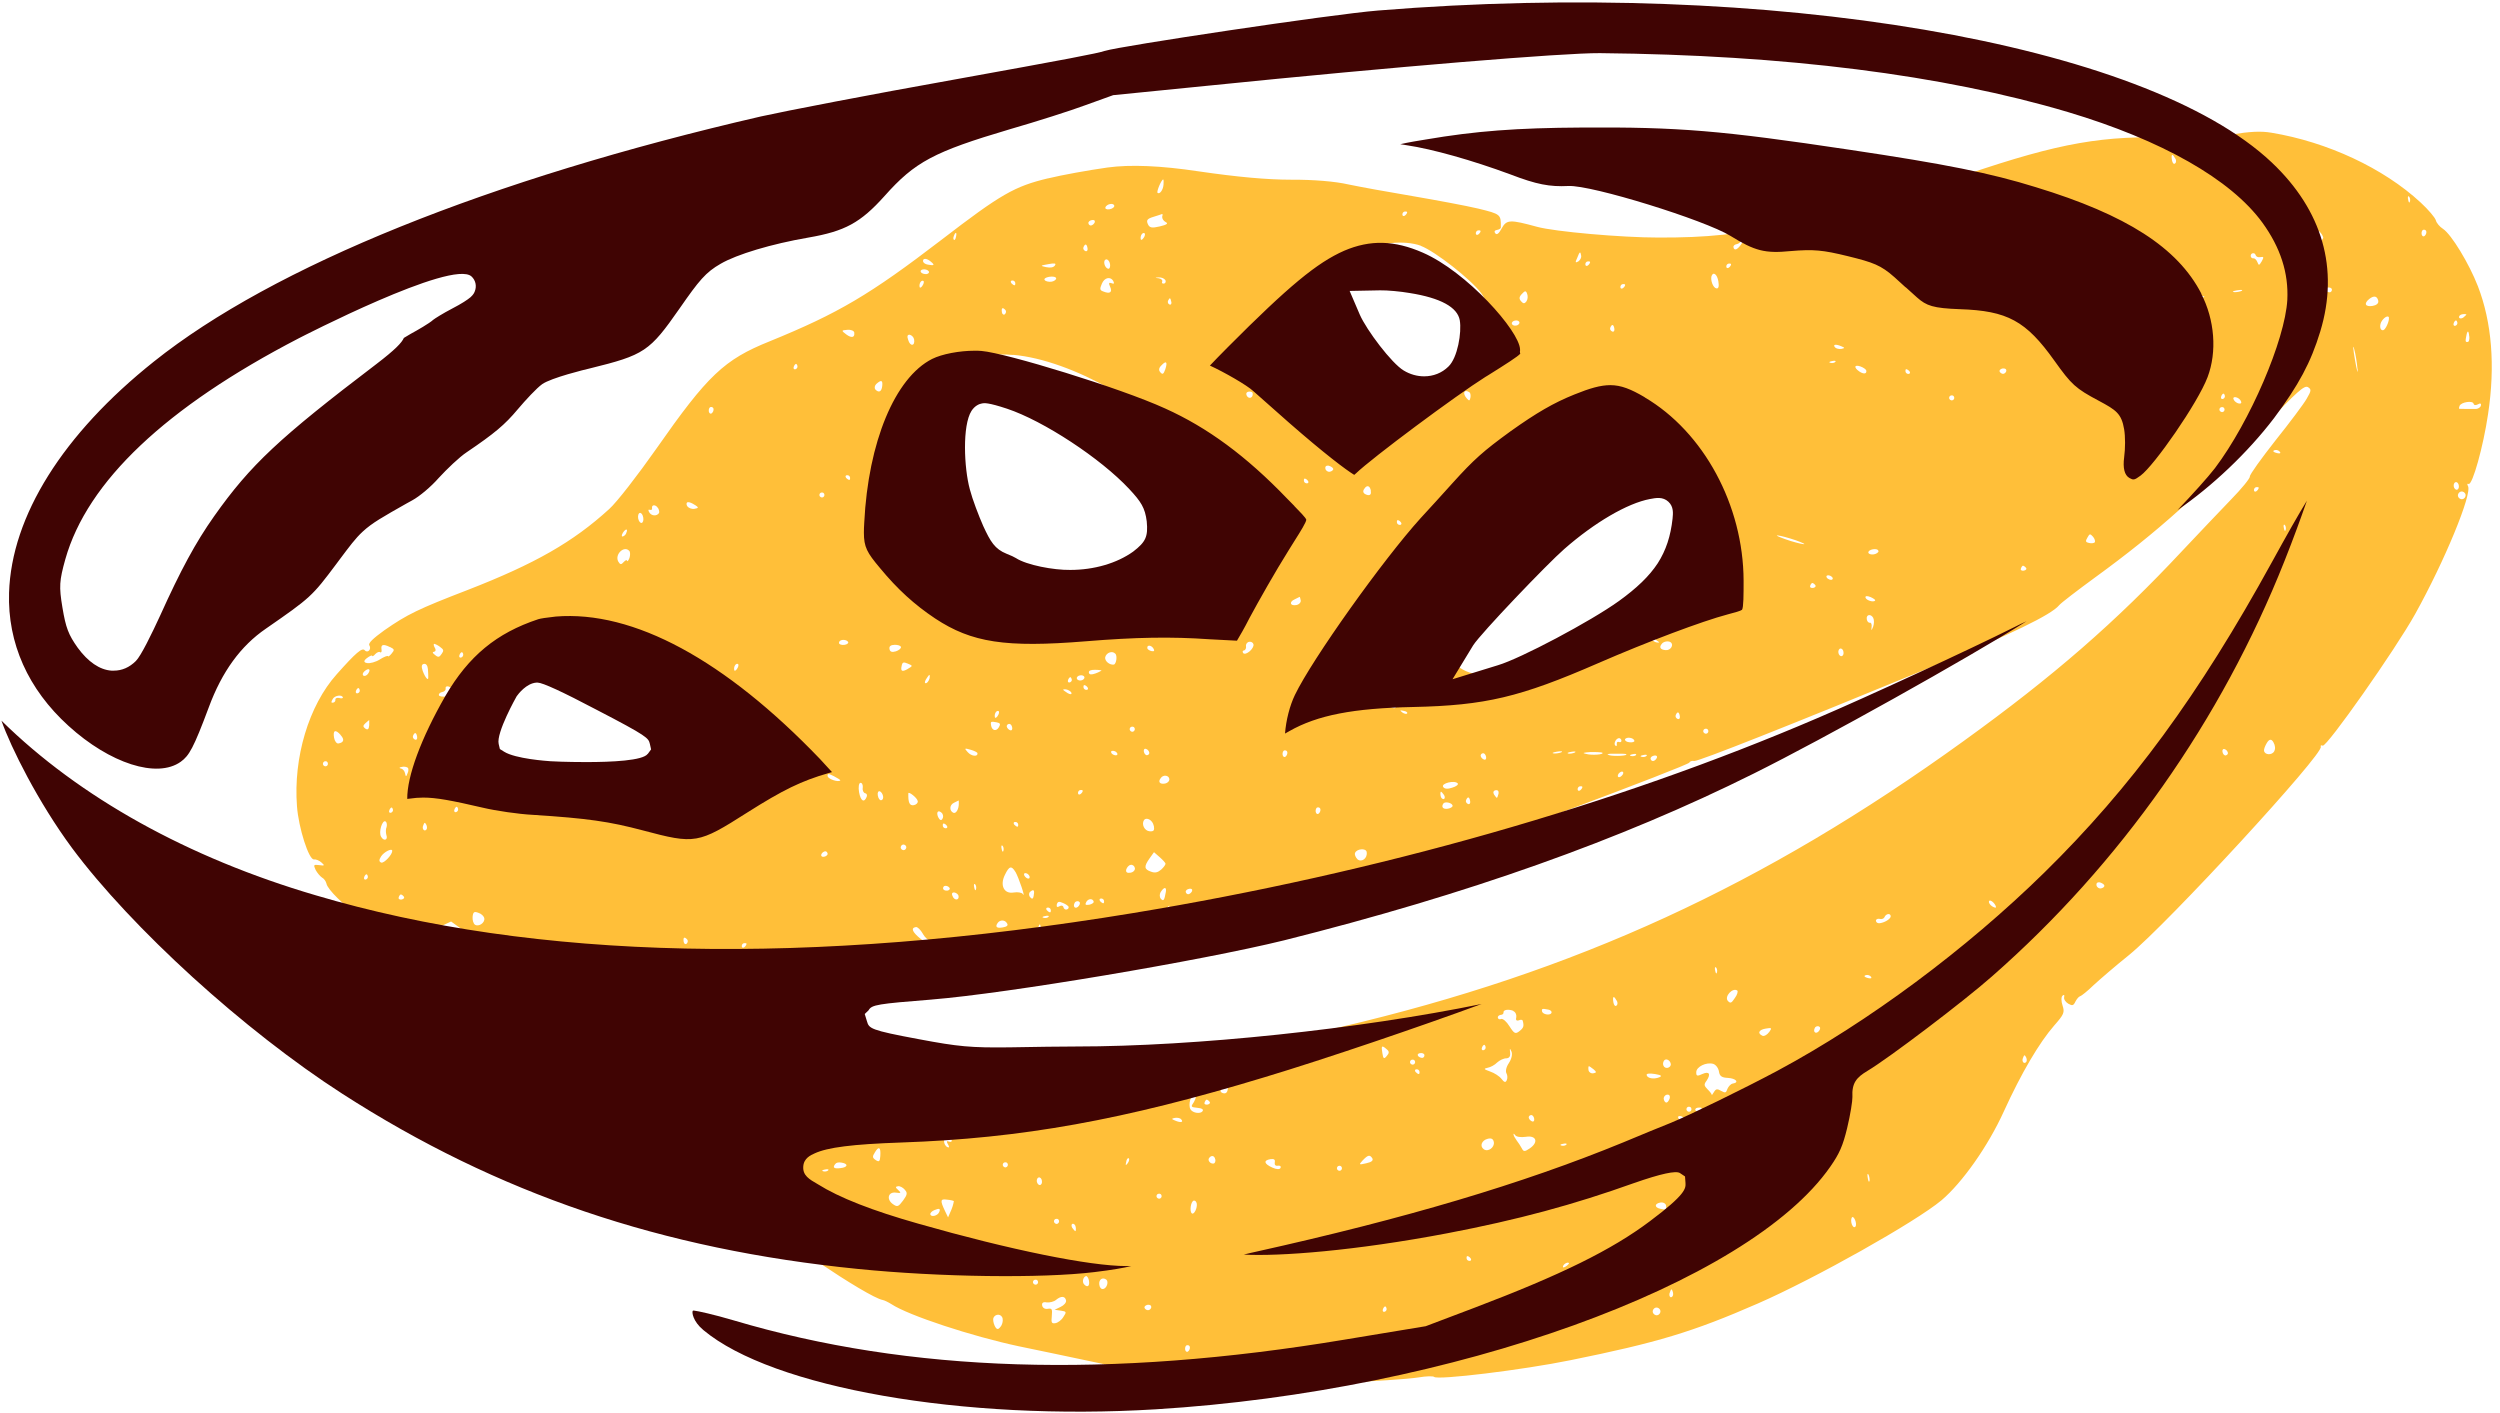
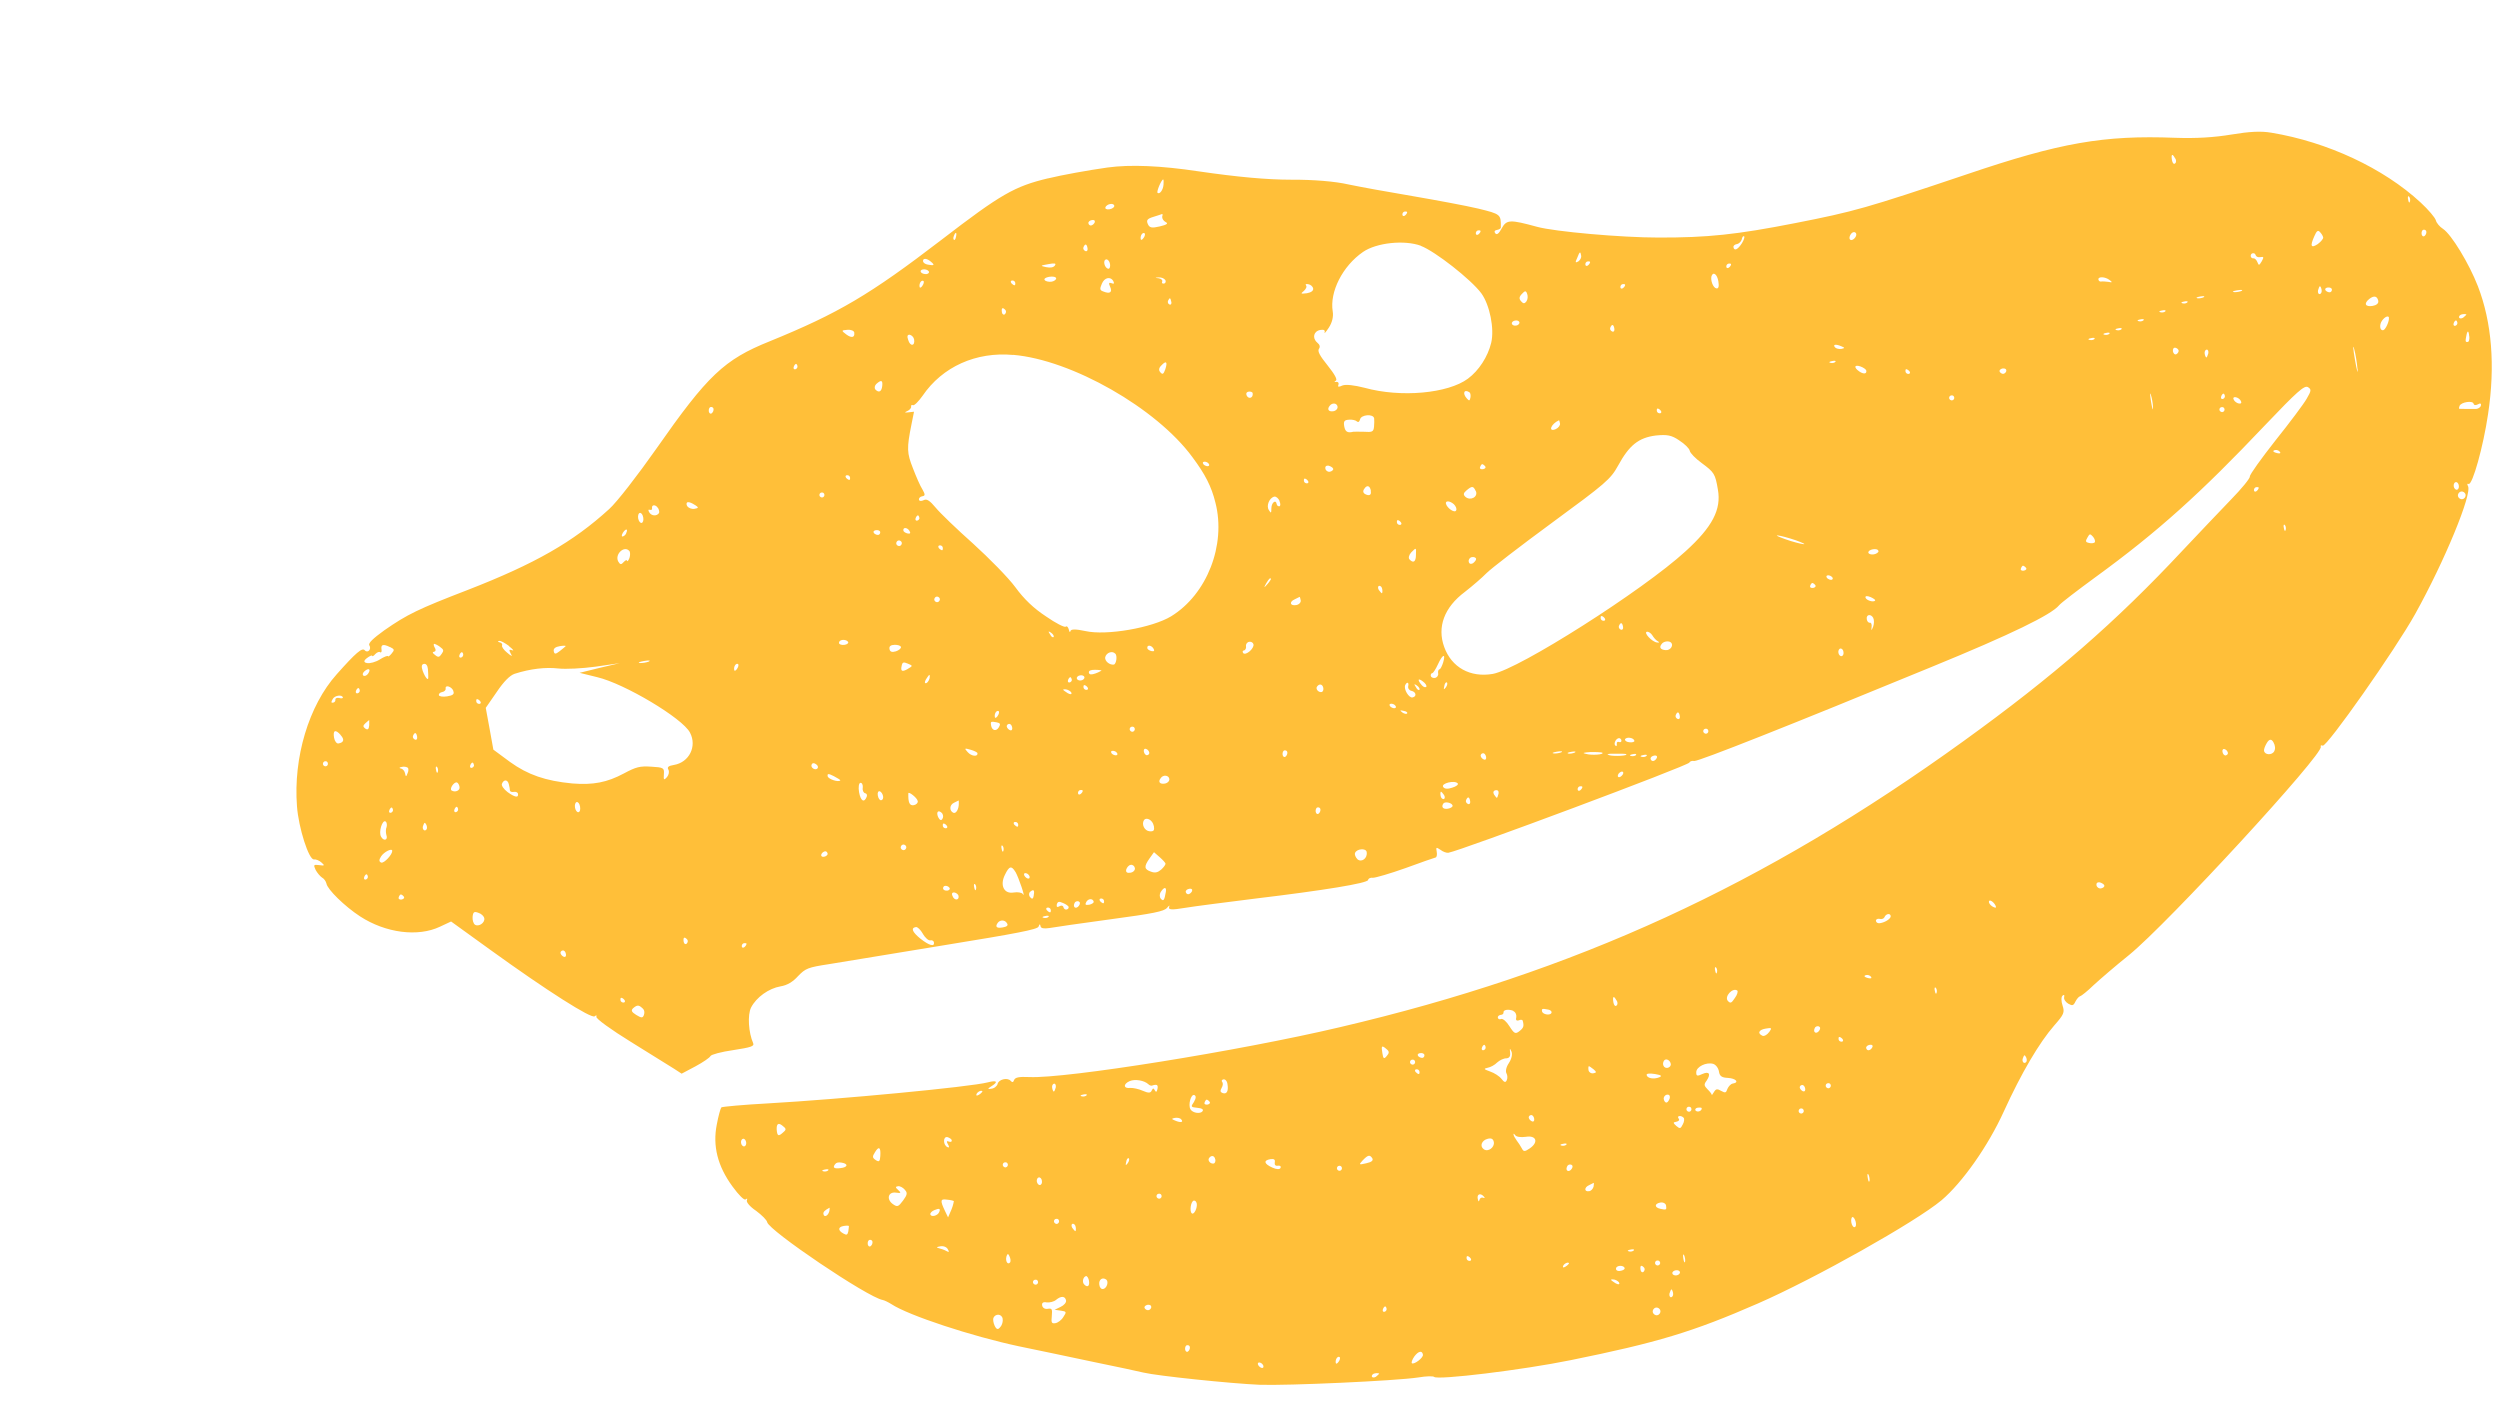
<svg xmlns="http://www.w3.org/2000/svg" width="207" height="117" viewBox="0 0 207 117" fill="none">
  <path d="M86.8 14.76C84 15.43 82.88 16.07 77.95 19.86C72.03 24.4 69.42 25.94 63.73 28.26C59.95 29.78 58.6 31.07 54.34 37.16C52.81 39.34 51.06 41.6 50.44 42.15C47.45 44.88 44.3 46.68 38.72 48.85C34.65 50.42 33.73 50.86 31.82 52.19C30.88 52.87 30.47 53.26 30.58 53.43C30.79 53.76 30.44 54.12 30.2 53.84C29.99 53.6 29.48 54.03 27.88 55.83C25.56 58.42 24.28 62.74 24.59 66.76C24.72 68.55 25.58 71.23 26 71.16C26.15 71.14 26.42 71.24 26.6 71.4C26.91 71.67 26.89 71.7 26.42 71.63C25.96 71.58 25.94 71.6 26.14 72.04C26.27 72.28 26.51 72.56 26.66 72.66C26.82 72.74 26.99 72.97 27.03 73.16C27.11 73.64 28.53 75.04 29.82 75.88C31.93 77.25 34.6 77.6 36.43 76.73L37.35 76.3L40.59 78.64C45.28 82.03 48.98 84.38 49.24 84.15C49.37 84.04 49.42 84.05 49.38 84.19C49.32 84.33 50.6 85.26 52.24 86.27C53.85 87.27 55.47 88.27 55.81 88.49L56.44 88.9L57.59 88.29C58.22 87.95 58.76 87.58 58.83 87.44C58.88 87.32 59.72 87.09 60.71 86.95C62.2 86.72 62.47 86.63 62.36 86.37C61.98 85.51 61.88 84.04 62.19 83.42C62.63 82.57 63.65 81.84 64.63 81.67C65.18 81.58 65.65 81.3 66.08 80.82C66.7 80.18 66.89 80.1 68.65 79.83C69.7 79.65 74 78.95 78.2 78.26C84.18 77.29 85.88 76.96 85.99 76.73C86.08 76.48 86.12 76.49 86.16 76.7C86.19 76.87 86.45 76.91 86.9 76.84C87.26 76.78 89.53 76.44 91.93 76.12C95.52 75.64 96.37 75.46 96.62 75.18C96.82 74.95 96.88 74.92 96.8 75.11C96.73 75.34 97.04 75.35 98.12 75.17C98.9 75.04 101.49 74.71 103.88 74.41C109.63 73.72 113.24 73.13 113.28 72.86C113.3 72.73 113.48 72.65 113.68 72.68C113.9 72.68 115.11 72.33 116.37 71.88C117.65 71.41 118.77 71.02 118.87 71C118.95 70.99 119.01 70.78 118.96 70.53C118.89 70.13 118.91 70.13 119.28 70.37C119.48 70.53 119.78 70.63 119.92 70.61C120.97 70.43 139.84 63.38 139.88 63.14C139.91 63.05 140.09 62.97 140.29 63.01C140.68 63.03 148.22 60.05 159.94 55.22C166.56 52.51 169.86 50.89 170.49 50.12C170.65 49.92 171.99 48.9 173.49 47.8C178.66 44.04 182.2 40.85 187.58 35.17C190.2 32.42 190.8 31.89 191.09 32.05C191.4 32.24 191.38 32.35 190.99 33.02C190.76 33.43 189.6 34.98 188.4 36.48C187.23 37.97 186.27 39.3 186.29 39.45C186.31 39.6 185.62 40.45 184.74 41.35C183.86 42.25 182.05 44.18 180.71 45.59C175.16 51.53 170.04 55.98 162.6 61.35C146.03 73.32 130.46 80.48 110.95 85.05C102.57 87.03 88.24 89.32 85.24 89.18C84.35 89.14 84.06 89.21 83.97 89.42C83.9 89.63 83.81 89.64 83.68 89.49C83.41 89.19 82.67 89.38 82.6 89.76C82.54 89.94 82.32 90.13 82.06 90.15C81.767 90.203 81.767 90.14 82.06 89.96C82.69 89.57 82.55 89.42 81.79 89.62C80.34 90 69.56 91.02 63.6 91.36C61.57 91.47 59.83 91.63 59.73 91.69C59.66 91.77 59.48 92.4 59.35 93.11C59 94.87 59.41 96.55 60.65 98.24C61.18 98.97 61.63 99.41 61.74 99.31C61.87 99.2 61.9 99.24 61.84 99.38C61.78 99.54 62.1 99.92 62.61 100.26C63.08 100.61 63.49 101.02 63.52 101.19C63.64 101.88 71.84 107.42 73.09 107.64C73.22 107.66 73.55 107.82 73.82 107.99C75.23 108.92 80.46 110.64 84.35 111.47C85.83 111.78 88.6 112.35 90.5 112.76C92.4 113.15 94.28 113.55 94.68 113.65C95.85 113.93 101.95 114.56 104.3 114.66C106.62 114.74 115.53 114.34 117.46 114.05C118.09 113.94 118.67 113.93 118.75 114.01C119.06 114.28 126.05 113.44 130.06 112.62C137.21 111.17 140.15 110.29 145.55 107.93C150.29 105.86 158.62 101.17 160.76 99.38C162.48 97.92 164.62 94.89 165.92 92.02C167.38 88.82 168.86 86.32 170.09 84.91C170.89 84 170.97 83.83 170.78 83.26C170.66 82.91 170.66 82.53 170.78 82.44C170.89 82.34 170.96 82.37 170.91 82.57C170.87 82.75 171.04 82.98 171.26 83.11C171.59 83.29 171.68 83.28 171.85 82.92C171.96 82.71 172.13 82.51 172.23 82.49C172.33 82.47 172.85 82.06 173.35 81.57C173.87 81.09 175.17 79.97 176.29 79.07C179.48 76.48 192.45 62.38 192.16 61.83C192.12 61.73 192.18 61.68 192.32 61.74C192.65 61.88 198.35 53.77 199.97 50.85C202.42 46.45 204.71 40.88 204.35 40.25C204.26 40.09 204.29 40.02 204.4 40.07C204.72 40.19 205.62 36.95 206.01 34.3C206.62 30.27 206.32 26.68 205.17 23.7C204.45 21.84 202.98 19.41 202.28 18.95C202.01 18.78 201.74 18.46 201.69 18.25C201.63 18.02 201.07 17.36 200.42 16.76C197.36 13.93 192.72 11.76 188.08 10.99C187.21 10.84 186.27 10.89 184.76 11.14C183.33 11.38 181.82 11.47 180.12 11.41C174.19 11.18 170.59 11.81 162.86 14.43C154.51 17.24 153.54 17.51 148.66 18.47C143.77 19.43 141.38 19.68 137.32 19.67C134.24 19.67 128.72 19.18 127.27 18.78C125.03 18.17 124.75 18.17 124.34 18.91C124.11 19.34 123.94 19.48 123.81 19.32C123.7 19.19 123.75 19.07 123.94 19.04C124.13 19.01 124.29 18.92 124.27 18.81C124.28 17.75 124.27 17.73 122.39 17.27C121.38 17.03 118.95 16.58 116.98 16.24C115 15.91 112.6 15.47 111.64 15.27C110.56 15.02 108.75 14.87 106.93 14.88C104.92 14.88 102.49 14.66 99.26 14.19C96.12 13.716 93.6 13.61 91.7 13.87C90.14 14.09 87.92 14.49 86.78 14.77L86.8 14.76ZM96.34 15.28C96.31 15.72 96.03 16.11 95.85 15.97C95.73 15.9 96.16 14.88 96.31 14.86C96.35 14.86 96.36 15.05 96.34 15.29V15.28ZM92.26 17.05C92.28 17.15 92.11 17.29 91.86 17.33C91.63 17.37 91.48 17.28 91.53 17.17C91.57 17.03 91.77 16.91 91.94 16.89C92.11 16.86 92.25 16.92 92.27 17.05H92.26ZM79.16 19.59C79.13 19.79 79.04 19.91 78.99 19.86C78.92 19.81 78.92 19.68 78.98 19.54C79.11 19.17 79.25 19.21 79.16 19.59ZM90.65 18.4C90.6 18.52 90.48 18.64 90.35 18.67C90.24 18.69 90.14 18.6 90.12 18.49C90.1 18.36 90.23 18.25 90.42 18.22C90.59 18.19 90.69 18.26 90.64 18.4H90.65ZM96.23 17.94C96.21 18.09 96.33 18.29 96.52 18.39C96.76 18.5 96.62 18.61 96.02 18.75C95.38 18.9 95.18 18.87 95.04 18.55C94.9 18.23 94.99 18.11 95.52 17.95C95.87 17.85 96.19 17.73 96.22 17.72C96.26 17.69 96.28 17.8 96.23 17.93V17.94ZM77.08 21.67C77.43 21.96 77.35 22.01 76.82 21.91C76.62 21.88 76.45 21.76 76.43 21.65C76.38 21.36 76.73 21.36 77.08 21.67ZM76.89 22.45C76.97 22.54 76.9 22.66 76.74 22.69C76.57 22.72 76.34 22.65 76.26 22.55C76.18 22.44 76.25 22.34 76.41 22.31C76.58 22.28 76.8 22.33 76.89 22.45ZM94.69 19.7C94.57 19.87 94.47 19.91 94.45 19.79C94.4 19.5 94.61 19.2 94.78 19.32C94.83 19.38 94.8 19.56 94.69 19.7ZM90.05 20.57C90.08 20.74 89.99 20.84 89.87 20.79C89.73 20.73 89.66 20.59 89.71 20.47C89.85 20.14 89.99 20.19 90.05 20.56V20.57ZM76.38 23.66C76.26 23.83 76.16 23.87 76.14 23.74C76.09 23.45 76.3 23.15 76.47 23.27C76.52 23.32 76.49 23.5 76.38 23.65V23.66ZM87.35 21.98C87.23 22.15 86.98 22.19 86.62 22.12C86.11 22.01 86.12 21.99 86.82 21.87C87.3 21.77 87.48 21.8 87.35 21.97V21.98ZM91.91 21.86C91.95 22.09 91.87 22.28 91.76 22.25C91.45 22.2 91.29 21.53 91.59 21.48C91.72 21.46 91.87 21.62 91.91 21.86ZM116.51 17.57C116.52 17.63 116.45 17.75 116.34 17.84C116.25 17.92 116.13 17.9 116.12 17.79C116.1 17.66 116.19 17.54 116.29 17.52C116.42 17.5 116.51 17.52 116.51 17.57ZM84.06 23.4C84.08 23.5 84.06 23.62 84.01 23.62C83.95 23.63 83.82 23.54 83.74 23.45C83.66 23.33 83.68 23.24 83.79 23.23C83.92 23.21 84.03 23.28 84.06 23.4ZM87.45 23.04C87.47 23.14 87.3 23.28 87.09 23.32C86.86 23.36 86.59 23.3 86.51 23.2C86.4 23.09 86.58 22.97 86.87 22.92C87.16 22.87 87.43 22.92 87.45 23.04ZM92.19 23.3C92.28 23.48 92.23 23.53 92.04 23.45C91.81 23.36 91.78 23.45 91.92 23.75C92.13 24.21 91.89 24.36 91.34 24.13C91.06 24.03 91.05 23.92 91.23 23.5C91.44 22.97 91.96 22.86 92.19 23.29V23.3ZM70.73 27.53C70.8 27.95 70.51 28.02 70.07 27.69C69.65 27.37 69.65 27.35 70.16 27.31C70.46 27.28 70.71 27.39 70.74 27.54L70.73 27.53ZM96.49 23.18C96.56 23.32 96.51 23.46 96.37 23.48C96.24 23.5 96.17 23.43 96.23 23.31C96.28 23.19 96.13 23.07 95.93 23.04C95.6 23.01 95.6 22.99 95.93 22.97C96.17 22.95 96.4 23.06 96.48 23.18H96.49ZM83.25 25.67C83.33 25.76 83.31 25.92 83.2 26.02C83.11 26.1 82.99 26.03 82.96 25.87C82.9 25.49 83.01 25.41 83.25 25.67ZM117.65 20.36C118.83 20.81 121.79 23.13 122.65 24.28C123.35 25.24 123.75 27.22 123.47 28.39C123.19 29.54 122.45 30.68 121.55 31.35C119.9 32.58 115.99 32.94 112.99 32.11C112.13 31.89 111.43 31.81 111.15 31.92C110.85 32.06 110.74 32.05 110.82 31.87C110.88 31.71 110.8 31.61 110.65 31.62C110.46 31.65 110.45 31.61 110.61 31.52C110.75 31.43 110.52 31 109.92 30.25C109.29 29.47 109.07 29.08 109.21 28.88C109.33 28.71 109.28 28.54 109.06 28.36C108.63 27.98 108.77 27.42 109.32 27.32C109.61 27.27 109.73 27.34 109.68 27.52C109.62 27.68 109.78 27.5 110.02 27.14C110.31 26.7 110.42 26.21 110.35 25.79C110.08 24.18 111.16 22.03 112.86 20.86C113.98 20.09 116.29 19.85 117.65 20.35V20.36ZM122.59 19.13C122.6 19.19 122.53 19.31 122.42 19.4C122.33 19.48 122.21 19.46 122.2 19.35C122.18 19.22 122.27 19.1 122.37 19.08C122.5 19.06 122.59 19.08 122.59 19.13ZM75.69 28.11C75.78 28.66 75.36 28.71 75.2 28.15C75.08 27.83 75.14 27.69 75.34 27.72C75.5 27.76 75.66 27.93 75.69 28.11ZM96.99 24.99C97.02 25.16 96.95 25.26 96.83 25.21C96.71 25.16 96.67 25.02 96.71 24.91C96.85 24.61 96.92 24.64 96.98 24.99H96.99ZM66.03 30.33C66.05 30.43 65.96 30.56 65.84 30.58C65.74 30.6 65.67 30.5 65.72 30.38C65.76 30.24 65.85 30.14 65.91 30.13C65.95 30.13 66.01 30.2 66.03 30.32V30.33ZM108.73 23.89C108.76 24.08 108.55 24.22 108.21 24.28C107.7 24.34 107.66 24.33 107.96 24.09C108.13 23.93 108.23 23.74 108.14 23.63C108.06 23.53 108.14 23.5 108.32 23.53C108.52 23.56 108.7 23.72 108.73 23.89ZM130.92 21.18C130.95 21.35 130.83 21.54 130.68 21.65C130.44 21.78 130.41 21.74 130.59 21.36C130.8 20.81 130.86 20.78 130.92 21.17V21.18ZM83.88 29.38C88.74 29.79 95.76 33.8 98.73 37.85C99.79 39.27 100.31 40.28 100.64 41.63C101.53 45.12 99.94 49.21 96.97 51.03C95.41 51.98 91.61 52.65 89.86 52.25C89.06 52.08 88.67 52.08 88.63 52.26C88.61 52.39 88.54 52.34 88.5 52.13C88.44 51.92 88.34 51.81 88.24 51.89C88.15 51.97 87.41 51.6 86.61 51.04C85.59 50.37 84.8 49.62 84.07 48.62C83.49 47.83 81.89 46.21 80.57 45.01C79.22 43.81 77.83 42.47 77.48 42.04C76.99 41.45 76.73 41.28 76.49 41.41C76.29 41.51 76.11 41.5 76.09 41.37C76.07 41.24 76.2 41.11 76.37 41.09C76.62 41.05 76.61 40.94 76.38 40.53C76.2 40.26 75.85 39.45 75.59 38.77C75.09 37.5 75.07 37.13 75.47 35.14L75.68 34.09L75.24 34.14C74.88 34.18 74.86 34.16 75.13 34.03C75.31 33.96 75.46 33.78 75.44 33.68C75.42 33.55 75.49 33.5 75.59 33.55C75.71 33.6 76.06 33.23 76.39 32.77C78.03 30.36 80.82 29.11 83.89 29.39L83.88 29.38ZM180.1 13.1C180.21 13.25 180.2 13.45 180.1 13.53C179.99 13.63 179.88 13.5 179.84 13.27C179.75 12.75 179.87 12.68 180.09 13.1H180.1ZM59.08 33.85C59.1 33.98 59.04 34.14 58.93 34.22C58.84 34.3 58.72 34.23 58.69 34.07C58.66 33.88 58.74 33.72 58.84 33.7C58.97 33.68 59.06 33.75 59.08 33.85ZM73.05 31.95C73 32.43 72.77 32.56 72.47 32.24C72.39 32.13 72.42 31.93 72.55 31.8C72.96 31.43 73.1 31.47 73.05 31.95ZM131.66 21.7C131.66 21.76 131.6 21.88 131.49 21.97C131.4 22.05 131.28 22.03 131.27 21.92C131.25 21.79 131.33 21.67 131.44 21.65C131.57 21.63 131.66 21.65 131.66 21.7ZM144.23 20.14C143.89 20.67 143.59 20.81 143.53 20.47C143.51 20.34 143.64 20.24 143.81 20.21C144 20.18 144.16 20 144.22 19.82C144.25 19.62 144.34 19.52 144.41 19.57C144.48 19.6 144.4 19.87 144.23 20.14ZM153.7 19.38C153.74 19.63 153.37 19.98 153.2 19.85C153.03 19.73 153.23 19.26 153.48 19.22C153.58 19.2 153.68 19.27 153.7 19.38ZM126.4 24.94C126.24 25.16 126.13 25.16 125.95 24.95C125.76 24.74 125.78 24.57 126.02 24.33C126.27 24.05 126.36 24.06 126.45 24.34C126.52 24.52 126.5 24.78 126.4 24.93V24.94ZM143.33 21.88C143.34 21.94 143.28 22.06 143.16 22.15C143.07 22.23 142.95 22.21 142.94 22.1C142.92 21.97 143.01 21.85 143.11 21.83C143.24 21.81 143.33 21.83 143.33 21.88ZM96.49 30.57C96.34 30.98 96.27 31.04 96.08 30.83C95.92 30.66 95.95 30.46 96.16 30.26C96.56 29.83 96.69 29.95 96.49 30.57ZM134.56 23.58C134.57 23.64 134.51 23.76 134.39 23.85C134.3 23.93 134.18 23.91 134.17 23.8C134.15 23.67 134.24 23.55 134.34 23.53C134.47 23.51 134.56 23.53 134.56 23.58ZM142.28 23.29C142.35 23.71 142.3 23.91 142.12 23.88C141.85 23.84 141.62 23.23 141.71 22.87C141.85 22.46 142.18 22.7 142.28 23.29ZM125.81 26.7C125.83 26.8 125.7 26.94 125.53 26.96C125.36 26.99 125.2 26.91 125.18 26.8C125.16 26.67 125.29 26.56 125.46 26.54C125.63 26.51 125.79 26.57 125.81 26.7ZM133.67 27.23C133.7 27.4 133.61 27.5 133.49 27.45C133.35 27.39 133.28 27.25 133.33 27.13C133.47 26.8 133.61 26.85 133.67 27.22V27.23ZM103.72 32.57C103.78 32.93 103.42 33.08 103.24 32.78C103.15 32.6 103.19 32.47 103.38 32.43C103.55 32.4 103.71 32.46 103.73 32.57H103.72ZM199.55 16.66C199.51 16.84 199.44 16.79 199.4 16.56C199.34 16.33 199.38 16.2 199.46 16.27C199.53 16.32 199.59 16.51 199.55 16.67V16.66ZM54.49 42.07C54.58 42.23 54.61 42.42 54.56 42.49C54.37 42.76 53.93 42.73 53.75 42.41C53.66 42.25 53.67 42.17 53.8 42.21C53.94 42.25 54.01 42.2 53.99 42.09C53.93 41.76 54.3 41.76 54.48 42.07H54.49ZM57.53 41.8C57.87 42.02 57.86 42.07 57.5 42.13C57.27 42.17 57.01 42.06 56.9 41.91C56.81 41.75 56.83 41.6 56.95 41.58C57.08 41.56 57.33 41.67 57.53 41.81V41.8ZM70.38 39.51C70.4 39.62 70.38 39.73 70.33 39.74C70.27 39.74 70.14 39.66 70.06 39.57C69.98 39.46 70 39.36 70.11 39.35C70.24 39.33 70.35 39.4 70.38 39.52V39.51ZM53.26 42.84C53.3 43.07 53.25 43.27 53.12 43.3C53.02 43.32 52.88 43.15 52.84 42.92C52.8 42.69 52.87 42.48 52.98 42.47C53.11 42.45 53.22 42.62 53.26 42.85V42.84ZM192.36 19.66C192.38 19.76 192.18 20.01 191.91 20.21C191.35 20.58 191.25 20.39 191.63 19.55C191.82 19.11 191.93 19.03 192.09 19.21C192.22 19.34 192.34 19.54 192.36 19.66ZM110.75 33.67C110.78 33.84 110.61 34.02 110.4 34.05C110.02 34.11 109.86 33.9 110.09 33.61C110.3 33.32 110.7 33.36 110.75 33.67ZM68.26 40.95C68.28 41.05 68.21 41.17 68.09 41.19C67.99 41.21 67.86 41.12 67.85 41.02C67.83 40.89 67.92 40.79 68.02 40.78C68.15 40.76 68.24 40.83 68.26 40.95ZM174.68 23.19C174.92 23.37 174.91 23.41 174.58 23.34C174.36 23.31 174.08 23.29 173.97 23.31C173.87 23.33 173.77 23.26 173.75 23.15C173.7 22.88 174.31 22.9 174.68 23.19ZM51.86 44.13C51.82 44.27 51.67 44.4 51.56 44.42C51.46 44.44 51.46 44.31 51.57 44.12C51.81 43.74 52.03 43.76 51.85 44.14L51.86 44.13ZM186.78 21.14C186.8 21.24 186.96 21.33 187.15 21.29C187.44 21.24 187.47 21.28 187.27 21.64C187.05 22 187.03 22 186.91 21.7C186.83 21.5 186.68 21.37 186.58 21.39C186.48 21.41 186.37 21.32 186.36 21.21C186.34 21.08 186.43 20.98 186.53 20.97C186.66 20.95 186.75 21.02 186.77 21.14H186.78ZM121.68 32.49C121.75 32.54 121.79 32.75 121.75 32.93C121.69 33.2 121.65 33.21 121.46 33C121.06 32.57 121.23 32.18 121.68 32.49ZM200.9 19.17C200.92 19.3 200.86 19.46 200.75 19.54C200.66 19.62 200.54 19.55 200.51 19.39C200.48 19.2 200.56 19.04 200.66 19.02C200.79 19 200.88 19.07 200.9 19.17ZM113.78 34.64C113.8 34.77 113.79 35.09 113.77 35.33C113.73 35.75 113.63 35.8 112.93 35.75C112.5 35.74 112.11 35.74 112.05 35.75C111.57 35.87 111.38 35.75 111.3 35.29C111.23 34.87 111.32 34.77 111.71 34.75C111.96 34.73 112.25 34.79 112.36 34.9C112.46 34.99 112.56 34.93 112.61 34.73C112.69 34.33 113.71 34.24 113.78 34.64ZM52.11 45.62C52.19 45.71 52.19 45.99 52.12 46.2C52.03 46.43 51.94 46.53 51.92 46.43C51.9 46.33 51.78 46.39 51.64 46.54C51.44 46.77 51.35 46.76 51.2 46.51C50.86 45.92 51.68 45.13 52.11 45.62ZM152.46 28.67C152.76 28.79 152.77 28.83 152.46 28.89C152.27 28.92 152.02 28.86 151.94 28.76C151.73 28.52 152 28.47 152.46 28.67ZM100.07 38.38C100.15 38.47 100.15 38.58 100.02 38.6C99.91 38.62 99.73 38.54 99.65 38.45C99.57 38.33 99.57 38.25 99.7 38.23C99.8 38.21 99.99 38.27 100.07 38.38ZM182.47 24.61C182.33 24.68 182.08 24.72 181.95 24.7C181.79 24.66 181.89 24.6 182.18 24.55C182.47 24.5 182.59 24.52 182.47 24.61ZM185.62 24.08C185.48 24.15 185.19 24.2 184.99 24.19C184.77 24.16 184.89 24.1 185.22 24.04C185.58 23.98 185.73 24 185.62 24.08ZM76.13 42.86C76.15 42.96 76.06 43.09 75.93 43.11C75.83 43.13 75.77 43.03 75.81 42.92C75.85 42.78 75.94 42.68 76 42.67C76.04 42.67 76.1 42.74 76.12 42.87L76.13 42.86ZM151.97 29.96C151.92 30.03 151.73 30.09 151.58 30.05C151.4 30.01 151.45 29.94 151.68 29.9C151.91 29.84 152.04 29.88 151.97 29.96ZM181.12 25.03C181.07 25.1 180.88 25.16 180.73 25.12C180.55 25.08 180.6 25.01 180.83 24.97C181.06 24.91 181.19 24.95 181.12 25.03ZM179.3 25.77C179.25 25.84 179.06 25.9 178.9 25.86C178.72 25.82 178.77 25.75 179 25.71C179.23 25.65 179.36 25.69 179.29 25.77H179.3ZM72.88 44.05C72.9 44.15 72.83 44.27 72.73 44.29C72.6 44.31 72.44 44.23 72.36 44.14C72.28 44.02 72.35 43.93 72.51 43.9C72.7 43.87 72.86 43.93 72.88 44.05ZM154.53 30.69C154.58 30.98 154.28 30.99 153.94 30.75C153.47 30.42 153.54 30.17 154.04 30.34C154.29 30.43 154.51 30.58 154.53 30.69ZM192.23 24C192.26 24.17 192.2 24.33 192.07 24.35C191.97 24.37 191.9 24.23 191.93 24.05C191.98 23.87 192.04 23.71 192.09 23.7C192.13 23.7 192.2 23.83 192.23 24ZM75.3 43.95C75.42 44.14 75.37 44.22 75.14 44.17C74.98 44.13 74.81 44.03 74.8 43.93C74.75 43.64 75.12 43.66 75.3 43.95ZM177.49 26.51C177.44 26.58 177.25 26.64 177.1 26.6C176.92 26.57 176.97 26.49 177.2 26.45C177.43 26.39 177.56 26.43 177.49 26.51ZM193.08 23.96C193.1 24.06 193.03 24.18 192.93 24.2C192.8 24.22 192.64 24.14 192.56 24.05C192.48 23.93 192.55 23.84 192.71 23.81C192.9 23.78 193.06 23.84 193.08 23.96ZM129.17 35.06C129.2 35.21 129.04 35.43 128.82 35.53C128.16 35.81 128.4 35.11 129.08 34.8C129.1 34.78 129.14 34.9 129.17 35.07V35.06ZM175.67 27.25C175.62 27.32 175.43 27.38 175.27 27.34C175.09 27.3 175.14 27.23 175.37 27.19C175.6 27.13 175.73 27.17 175.66 27.25H175.67ZM110.39 38.82C110.41 38.92 110.27 39.03 110.11 39.06C109.94 39.09 109.77 38.97 109.74 38.8C109.71 38.61 109.82 38.53 110.02 38.56C110.2 38.62 110.37 38.72 110.39 38.82ZM137.51 34C137.59 34.09 137.57 34.21 137.46 34.22C137.33 34.24 137.21 34.15 137.19 34.05C137.17 33.92 137.19 33.83 137.24 33.83C137.3 33.82 137.42 33.88 137.51 34ZM174.66 27.63C174.61 27.7 174.42 27.76 174.27 27.72C174.09 27.69 174.14 27.61 174.37 27.57C174.6 27.51 174.73 27.55 174.66 27.63ZM74.65 45.07C74.6 45.19 74.47 45.25 74.35 45.19C74.23 45.14 74.17 45 74.23 44.89C74.28 44.77 74.41 44.71 74.53 44.77C74.65 44.82 74.71 44.96 74.65 45.07ZM158.1 30.73C158.18 30.83 158.16 30.94 158.05 30.96C157.92 30.98 157.8 30.89 157.78 30.79C157.76 30.66 157.78 30.57 157.83 30.57C157.89 30.57 158.01 30.63 158.1 30.74V30.73ZM173.43 28.06C173.38 28.13 173.19 28.19 173.03 28.15C172.85 28.11 172.9 28.04 173.13 28C173.36 27.94 173.49 27.98 173.42 28.06H173.43ZM196.92 24.95C196.95 25.12 196.76 25.28 196.45 25.33C195.84 25.43 195.7 25.13 196.18 24.75C196.58 24.44 196.85 24.51 196.93 24.95H196.92ZM108.29 39.8C108.37 39.89 108.35 40.01 108.24 40.02C108.11 40.04 107.99 39.95 107.97 39.85C107.95 39.72 107.97 39.63 108.02 39.63C108.08 39.62 108.2 39.68 108.29 39.8ZM78.06 45.34C78.08 45.44 78.06 45.56 78.01 45.56C77.95 45.56 77.82 45.48 77.74 45.39C77.66 45.27 77.68 45.18 77.79 45.16C77.92 45.14 78.04 45.21 78.06 45.33V45.34ZM166.13 30.69C166.11 30.82 166 30.93 165.89 30.95C165.79 30.97 165.65 30.9 165.58 30.79C165.52 30.67 165.62 30.55 165.81 30.51C166 30.48 166.14 30.56 166.12 30.7L166.13 30.69ZM32.29 53.57C32.67 53.76 32.68 53.81 32.43 54.11C32.27 54.31 32.13 54.4 32.12 54.33C32.11 54.27 31.8 54.38 31.47 54.59C31.12 54.82 30.62 54.95 30.38 54.9C30.1 54.846 30.1 54.71 30.38 54.49C30.61 54.32 30.81 54.22 30.82 54.31C30.82 54.37 30.95 54.31 31.07 54.16C31.22 54.01 31.4 53.93 31.48 54.01C31.57 54.06 31.62 53.96 31.59 53.78C31.52 53.36 31.73 53.3 32.29 53.58V53.57ZM105.94 41.49C106.04 41.71 106.03 41.91 105.93 41.92C105.83 41.94 105.72 41.85 105.71 41.74C105.64 41.32 105.28 41.62 105.27 42.07C105.27 42.5 105.24 42.53 105.06 42.23C104.83 41.88 105.1 41.21 105.52 41.12C105.67 41.1 105.85 41.26 105.95 41.48L105.94 41.49ZM122.97 38.61C123.05 38.7 122.98 38.82 122.79 38.85C122.6 38.88 122.5 38.79 122.55 38.68C122.59 38.54 122.68 38.44 122.72 38.43C122.76 38.43 122.88 38.49 122.97 38.61ZM139.03 36.46C139.49 36.75 139.88 37.14 139.91 37.32C139.94 37.51 140.39 37.97 140.9 38.34C141.94 39.11 142.02 39.23 142.24 40.53C142.54 42.18 141.79 43.63 139.55 45.66C136.02 48.89 125.77 55.41 123.6 55.8C121.73 56.12 120.19 55.26 119.58 53.57C118.98 51.92 119.58 50.29 121.29 49.01C121.92 48.52 122.73 47.82 123.08 47.46C123.43 47.1 125.87 45.22 128.5 43.29C132.97 40.01 133.35 39.69 133.98 38.55C134.9 36.86 135.68 36.24 137.1 36.06C138.03 35.97 138.39 36.02 139.05 36.47L139.03 36.46ZM180.39 29.02C180.41 29.12 180.32 29.27 180.2 29.33C180.08 29.39 179.96 29.28 179.92 29.1C179.89 28.91 179.97 28.77 180.11 28.79C180.24 28.81 180.37 28.92 180.39 29.02ZM36.43 53.56C36.75 53.79 36.76 53.87 36.57 54.14C36.38 54.43 36.28 54.45 36.02 54.23C35.8 54.07 35.78 53.99 35.95 53.96C36.08 53.94 36.11 53.78 36 53.63C35.91 53.47 35.88 53.33 35.95 53.31C36.01 53.31 36.23 53.41 36.42 53.55L36.43 53.56ZM113.5 40.64C113.55 40.91 113.46 41.03 113.24 40.99C112.88 40.9 112.78 40.7 112.98 40.45C113.19 40.13 113.44 40.22 113.51 40.64H113.5ZM197.8 26.31C197.85 26.58 197.52 27.31 197.33 27.34C197.04 27.39 196.99 26.88 197.24 26.54C197.47 26.22 197.77 26.1 197.81 26.31H197.8ZM182.85 29.25C182.79 29.43 182.74 29.59 182.69 29.6C182.65 29.6 182.58 29.47 182.55 29.3C182.52 29.13 182.58 28.97 182.71 28.95C182.81 28.93 182.88 29.07 182.85 29.25ZM42.14 53.5C42.46 53.75 42.6 53.92 42.41 53.84C42.16 53.75 42.12 53.8 42.28 54.1C42.46 54.39 42.39 54.38 41.99 54.04C41.72 53.83 41.52 53.54 41.57 53.44C41.62 53.32 41.51 53.21 41.38 53.19C41.22 53.15 41.19 53.09 41.32 53.07C41.44 53.03 41.8 53.23 42.15 53.49L42.14 53.5ZM161.81 32.91C161.83 33.01 161.76 33.13 161.64 33.15C161.53 33.17 161.41 33.08 161.39 32.98C161.37 32.85 161.46 32.75 161.57 32.74C161.7 32.72 161.79 32.79 161.81 32.91ZM30.47 55.79C30.37 55.94 30.18 56.01 30.09 55.94C29.99 55.87 30.03 55.71 30.18 55.58C30.54 55.26 30.74 55.42 30.47 55.79ZM38.35 54.2C38.37 54.3 38.28 54.43 38.16 54.45C38.05 54.47 37.99 54.37 38.04 54.25C38.08 54.11 38.17 54.01 38.24 54C38.28 54 38.34 54.07 38.36 54.19L38.35 54.2ZM204.22 26.05C204.22 26.05 204.09 26.2 203.94 26.31C203.78 26.4 203.63 26.38 203.61 26.28C203.59 26.15 203.72 26.04 203.89 26.02C204.06 25.99 204.21 26.01 204.22 26.05ZM35.43 55.39C35.46 55.67 35.46 55.97 35.46 56.08C35.48 56.42 35.21 56.12 35 55.55C34.87 55.18 34.91 55 35.1 54.97C35.29 54.94 35.4 55.11 35.43 55.39ZM122.2 40.66C122.41 41.14 121.76 41.49 121.35 41.15C121.15 40.97 121.15 40.84 121.41 40.62C121.88 40.22 121.99 40.22 122.19 40.66H122.2ZM203.47 26.73C203.49 26.83 203.4 26.96 203.28 26.98C203.18 27 203.12 26.9 203.16 26.78C203.2 26.64 203.29 26.54 203.35 26.53C203.39 26.53 203.45 26.6 203.47 26.72V26.73ZM195.21 30.55C195.25 31.06 195.15 30.71 194.99 29.79C194.83 28.87 194.81 28.46 194.92 28.87C195.04 29.3 195.16 30.06 195.2 30.55H195.21ZM46.84 53.5C46.84 53.5 46.58 53.74 46.35 53.91C45.99 54.19 45.9 54.18 45.85 53.91C45.81 53.7 45.99 53.56 46.36 53.5C46.65 53.45 46.87 53.46 46.83 53.5H46.84ZM120.38 41.75C120.53 41.9 120.64 42.12 120.57 42.26C120.46 42.52 119.8 42.07 119.72 41.69C119.68 41.44 120.05 41.46 120.38 41.75ZM29.79 57.16C29.81 57.26 29.72 57.39 29.59 57.41C29.49 57.43 29.43 57.33 29.47 57.22C29.51 57.08 29.6 56.98 29.67 56.97C29.71 56.97 29.77 57.04 29.79 57.17V57.16ZM204.46 27.86C204.48 28.1 204.43 28.3 204.34 28.31C204.13 28.35 204.12 28.26 204.21 27.81C204.3 27.32 204.41 27.34 204.45 27.85L204.46 27.86ZM28.39 57.76C28.4 57.82 28.25 57.85 28.07 57.79C27.89 57.76 27.75 57.82 27.77 57.93C27.79 58.06 27.7 58.16 27.58 58.18C27.41 58.21 27.4 58.13 27.55 57.88C27.71 57.57 28.35 57.49 28.39 57.76ZM77.8 49.72C77.75 49.83 77.61 49.9 77.5 49.84C77.38 49.79 77.32 49.65 77.38 49.54C77.43 49.42 77.57 49.36 77.68 49.42C77.8 49.47 77.86 49.61 77.8 49.72ZM178.27 33.73C178.29 34.07 178.2 33.85 178.11 33.28C178.01 32.69 178.01 32.43 178.09 32.68C178.18 32.95 178.26 33.41 178.27 33.73ZM115.99 43.24C116.07 43.33 116.05 43.45 115.94 43.46C115.81 43.48 115.69 43.39 115.67 43.29C115.65 43.16 115.67 43.07 115.72 43.07C115.78 43.06 115.9 43.12 115.99 43.24ZM46.23 55.35C46.83 55.42 48.22 55.35 49.31 55.2L51.31 54.91L49.65 55.3L47.99 55.71L49.45 56.07C51.7 56.6 56.52 59.47 57.13 60.66C57.73 61.79 57.07 63.13 55.79 63.34C55.35 63.41 55.22 63.52 55.34 63.72C55.43 63.88 55.39 64.14 55.23 64.34C54.98 64.62 54.93 64.61 54.97 64.1C55.01 63.58 54.94 63.54 53.92 63.48C52.98 63.42 52.67 63.5 51.66 64.04C50.26 64.79 49.11 65.01 47.38 64.87C45.17 64.66 43.7 64.15 42.23 63.09L40.85 62.07L40.54 60.35L40.22 58.61L41.12 57.31C41.71 56.43 42.22 55.92 42.61 55.79C43.92 55.37 45.19 55.23 46.22 55.35H46.23ZM37.53 57.21C37.64 57.47 37.51 57.58 37.02 57.66C36.66 57.72 36.35 57.66 36.34 57.56C36.32 57.43 36.45 57.33 36.62 57.3C36.79 57.27 36.92 57.14 36.9 57.02C36.84 56.66 37.41 56.85 37.54 57.21H37.53ZM53.72 54.78C53.52 54.86 53.18 54.91 52.99 54.9C52.77 54.87 52.93 54.8 53.33 54.73C53.73 54.66 53.9 54.68 53.73 54.77L53.72 54.78ZM184.22 32.79C184.24 32.89 184.15 33.02 184.03 33.04C183.93 33.06 183.87 32.96 183.91 32.84C183.95 32.7 184.04 32.6 184.1 32.59C184.14 32.59 184.2 32.66 184.22 32.78V32.79ZM185.54 33.19C185.63 33.35 185.56 33.45 185.38 33.41C185.23 33.39 185.03 33.25 184.96 33.11C184.87 32.95 184.94 32.86 185.12 32.89C185.27 32.91 185.47 33.05 185.54 33.19ZM39.76 58.06C39.84 58.15 39.82 58.27 39.71 58.28C39.58 58.3 39.46 58.21 39.44 58.11C39.42 57.98 39.44 57.89 39.49 57.89C39.55 57.88 39.67 57.94 39.76 58.06ZM30.57 60.07C30.54 60.4 30.44 60.46 30.24 60.32C30.04 60.18 30.05 60.07 30.25 59.89C30.4 59.76 30.55 59.62 30.57 59.62C30.57 59.62 30.58 59.81 30.57 60.07ZM70.21 53.13C70.29 53.22 70.18 53.35 69.95 53.39C69.7 53.43 69.49 53.36 69.47 53.25C69.45 53.12 69.56 53.02 69.73 52.99C69.9 52.96 70.12 53.01 70.21 53.13ZM184.19 33.88C184.21 33.98 184.14 34.1 184.02 34.12C183.92 34.14 183.79 34.05 183.77 33.95C183.75 33.82 183.84 33.72 183.95 33.71C184.08 33.69 184.17 33.76 184.19 33.88ZM28.2 60.86C28.54 61.23 28.48 61.48 28.02 61.56C27.87 61.58 27.71 61.37 27.66 61.08C27.55 60.45 27.78 60.37 28.21 60.86H28.2ZM61.03 55.38C60.91 55.55 60.81 55.59 60.79 55.46C60.74 55.17 60.95 54.87 61.12 54.99C61.17 55.05 61.14 55.23 61.03 55.37V55.38ZM117.24 45.94C117.24 46.52 117.02 46.67 116.7 46.31C116.6 46.2 116.66 45.95 116.84 45.75C117.28 45.31 117.26 45.31 117.24 45.94ZM105.24 47.95C105.24 47.95 105.11 48.19 104.94 48.37C104.65 48.7 104.63 48.68 104.84 48.3C105.06 47.92 105.21 47.78 105.23 47.95H105.24ZM74.6 53.58C74.62 53.68 74.43 53.85 74.18 53.93C73.85 54.03 73.69 53.97 73.65 53.74C73.61 53.51 73.74 53.4 74.09 53.39C74.35 53.39 74.58 53.46 74.6 53.58ZM34.54 61.02C34.57 61.19 34.48 61.29 34.36 61.24C34.22 61.18 34.15 61.04 34.2 60.92C34.34 60.59 34.48 60.64 34.54 61.01V61.02ZM122.22 46.27C122.24 46.37 122.11 46.52 121.96 46.64C121.78 46.73 121.64 46.69 121.61 46.5C121.58 46.33 121.7 46.16 121.87 46.13C122.04 46.1 122.2 46.16 122.22 46.27ZM87.24 52.74C87.19 52.81 87.04 52.74 86.95 52.53C86.77 52.26 86.79 52.23 87.03 52.39C87.2 52.51 87.29 52.67 87.24 52.74ZM75.18 55.38C74.69 55.66 74.55 55.59 74.66 55.12C74.72 54.83 74.8 54.79 75.17 54.95C75.59 55.12 75.59 55.14 75.17 55.38H75.18ZM27.15 63.21C27.17 63.31 27.1 63.43 26.98 63.45C26.88 63.47 26.75 63.38 26.74 63.28C26.72 63.15 26.81 63.05 26.91 63.03C27.04 63.01 27.13 63.08 27.15 63.21ZM107.7 49.71C107.73 49.88 107.56 50.06 107.33 50.1C106.81 50.19 106.72 49.83 107.21 49.62C107.39 49.52 107.57 49.45 107.61 49.42C107.63 49.42 107.67 49.54 107.7 49.71ZM114.45 48.79C114.48 48.96 114.46 49.11 114.42 49.12C114.38 49.12 114.27 48.99 114.16 48.84C114.07 48.68 114.09 48.53 114.19 48.51C114.32 48.49 114.43 48.62 114.45 48.79ZM204.82 33.43C204.84 33.56 205 33.57 205.17 33.48C205.36 33.36 205.46 33.41 205.42 33.57C205.4 33.72 205.19 33.87 204.97 33.86C204.45 33.86 203.72 33.86 203.63 33.85C203.58 33.84 203.61 33.72 203.65 33.61C203.77 33.29 204.76 33.14 204.81 33.43H204.82ZM76.96 56.2C76.9 56.38 76.78 56.55 76.68 56.57C76.55 56.59 76.55 56.46 76.67 56.25C76.79 56.06 76.91 55.89 76.95 55.88C76.99 55.88 77 56.02 76.96 56.2ZM33.77 63.56C33.83 63.64 33.84 63.85 33.74 64.04C33.64 64.34 33.59 64.32 33.54 64.04C33.51 63.85 33.35 63.66 33.21 63.64C33.03 63.6 33.04 63.54 33.27 63.5C33.46 63.45 33.68 63.5 33.76 63.57L33.77 63.56ZM149.4 45.04C149.41 45.1 148.92 44.99 148.28 44.8C147.66 44.6 147.13 44.39 147.12 44.35C147.12 44.29 147.62 44.4 148.24 44.59C148.88 44.78 149.39 45 149.39 45.04H149.4ZM188.78 37.41C188.86 37.53 188.78 37.56 188.6 37.53C188.2 37.45 188.11 37.31 188.4 37.26C188.53 37.24 188.69 37.3 188.77 37.41H188.78ZM36.26 63.88C36.22 64.06 36.15 64.01 36.11 63.78C36.05 63.55 36.09 63.42 36.17 63.49C36.24 63.54 36.3 63.73 36.26 63.89V63.88ZM92.35 54.12C92.53 54.31 92.43 54.99 92.22 55.03C91.86 55.07 91.46 54.73 91.51 54.42C91.6 54.04 92.1 53.85 92.35 54.13V54.12ZM95.5 53.69C95.62 53.88 95.57 53.96 95.34 53.91C95.18 53.87 95.01 53.77 95 53.67C94.95 53.38 95.32 53.4 95.5 53.69ZM39.25 63.33C39.27 63.43 39.18 63.56 39.05 63.58C38.95 63.6 38.89 63.5 38.93 63.39C38.97 63.25 39.06 63.15 39.12 63.14C39.16 63.14 39.22 63.21 39.24 63.34L39.25 63.33ZM91.21 55.52C91.21 55.52 91 55.66 90.71 55.76C90.38 55.88 90.19 55.87 90.16 55.7C90.13 55.53 90.31 55.46 90.66 55.46C90.96 55.46 91.21 55.5 91.21 55.52ZM103.79 53.35C103.85 53.71 103.15 54.3 102.94 54.08C102.86 53.97 102.88 53.87 102.99 53.86C103.12 53.84 103.2 53.67 103.17 53.51C103.14 53.34 103.26 53.17 103.43 53.14C103.6 53.11 103.76 53.21 103.79 53.36V53.35ZM38.05 65.17C38.1 65.46 37.68 65.64 37.39 65.45C37.19 65.31 37.61 64.7 37.84 64.79C37.93 64.82 38.03 65 38.05 65.16V65.17ZM88.75 56.26C88.77 56.36 88.68 56.49 88.55 56.51C88.45 56.53 88.39 56.43 88.43 56.32C88.47 56.18 88.56 56.08 88.62 56.07C88.66 56.07 88.72 56.14 88.74 56.27L88.75 56.26ZM89.79 56.08C89.81 56.18 89.68 56.32 89.51 56.34C89.34 56.37 89.18 56.29 89.16 56.18C89.14 56.05 89.27 55.94 89.44 55.92C89.61 55.89 89.77 55.95 89.79 56.08ZM42.13 64.93C42.19 65.14 42.22 65.37 42.22 65.45C42.24 65.55 42.37 65.6 42.54 65.57C42.71 65.54 42.87 65.6 42.89 65.73C42.95 66.09 42.61 66.01 42.02 65.58C41.7 65.33 41.5 65.04 41.56 64.9C41.71 64.51 42.04 64.54 42.13 64.93ZM155.54 45.62C155.56 45.72 155.39 45.86 155.16 45.9C154.93 45.94 154.72 45.87 154.7 45.76C154.68 45.63 154.85 45.52 155.08 45.48C155.31 45.44 155.51 45.49 155.53 45.62H155.54ZM88.72 57.38C88.74 57.51 88.61 57.51 88.4 57.39C88.21 57.27 88.04 57.15 88.03 57.11C88.03 57.07 88.17 57.06 88.35 57.1C88.53 57.16 88.7 57.28 88.72 57.38ZM90.04 56.9C90.12 56.99 90.1 57.11 89.99 57.12C89.86 57.14 89.74 57.05 89.72 56.95C89.7 56.82 89.72 56.73 89.77 56.73C89.83 56.72 89.95 56.78 90.04 56.9ZM187.02 40.39C187.02 40.45 186.96 40.57 186.85 40.66C186.76 40.74 186.64 40.72 186.63 40.61C186.61 40.48 186.7 40.36 186.8 40.34C186.93 40.32 187.02 40.34 187.03 40.39H187.02ZM32.54 67.05C32.56 67.15 32.47 67.28 32.35 67.3C32.24 67.32 32.18 67.22 32.23 67.11C32.27 66.97 32.36 66.87 32.42 66.86C32.46 66.86 32.52 66.93 32.54 67.06V67.05ZM82.61 59.28C82.49 59.45 82.39 59.49 82.37 59.36C82.32 59.07 82.53 58.77 82.7 58.89C82.75 58.94 82.72 59.12 82.61 59.27V59.28ZM32.01 68.48C31.93 68.64 31.94 68.95 31.99 69.13C32.15 69.56 31.78 69.68 31.56 69.29C31.32 68.92 31.66 67.83 31.93 68.02C32.03 68.09 32.06 68.3 32.01 68.48ZM37.93 67C37.95 67.11 37.86 67.23 37.74 67.25C37.64 67.27 37.58 67.17 37.62 67.05C37.66 66.91 37.75 66.81 37.81 66.8C37.85 66.8 37.91 66.87 37.93 66.99V67ZM151.7 47.78C151.78 47.87 151.78 47.98 151.65 48.01C151.55 48.03 151.36 47.95 151.28 47.86C151.2 47.75 151.2 47.66 151.33 47.64C151.44 47.62 151.62 47.68 151.7 47.79V47.78ZM132.86 51.18C132.94 51.28 132.92 51.39 132.81 51.4C132.68 51.42 132.56 51.33 132.54 51.23C132.52 51.1 132.54 51.01 132.59 51.01C132.65 51 132.77 51.06 132.86 51.18ZM173.45 44.9C173.4 44.97 173.19 45.01 172.98 44.96C172.69 44.9 172.65 44.82 172.84 44.51C173.02 44.18 173.06 44.17 173.31 44.45C173.45 44.62 173.5 44.83 173.45 44.9ZM82.53 59.81C82.82 59.87 82.86 59.95 82.71 60.21C82.49 60.59 82.13 60.5 82.06 60.06C82 59.73 82.05 59.72 82.53 59.81ZM150.3 48.44C150.38 48.53 150.31 48.65 150.13 48.68C149.94 48.71 149.84 48.62 149.88 48.51C149.92 48.37 150.01 48.27 150.06 48.27C150.1 48.27 150.22 48.33 150.3 48.44ZM35.32 68.67C35.15 68.91 34.9 68.63 35.05 68.33C35.14 68.08 35.18 68.07 35.3 68.29C35.37 68.43 35.37 68.6 35.32 68.67ZM83.81 60.24C83.84 60.41 83.77 60.51 83.63 60.46C83.51 60.41 83.39 60.29 83.36 60.16C83.34 60.06 83.43 59.95 83.54 59.94C83.67 59.92 83.78 60.05 83.81 60.24ZM134.39 51.91C134.42 52.08 134.33 52.18 134.21 52.14C134.07 52.08 134 51.94 134.05 51.82C134.19 51.49 134.33 51.54 134.39 51.91ZM203.59 40.2C203.62 40.37 203.56 40.53 203.43 40.55C203.33 40.57 203.19 40.44 203.17 40.27C203.14 40.1 203.22 39.94 203.33 39.92C203.46 39.9 203.57 40.03 203.59 40.2ZM48.03 66.8C48.07 67.03 48.02 67.23 47.89 67.25C47.78 67.27 47.65 67.1 47.61 66.87C47.57 66.64 47.64 66.43 47.75 66.41C47.88 66.39 47.99 66.56 48.03 66.79V66.8ZM67.7 63.61C67.54 63.83 67.09 63.58 67.2 63.31C67.26 63.17 67.39 63.15 67.56 63.27C67.71 63.37 67.77 63.51 67.7 63.61ZM119.5 54.83C119.4 55.15 119.27 55.41 119.19 55.42C119.09 55.44 119.05 55.6 119.08 55.76C119.11 55.93 118.99 56.1 118.82 56.13C118.65 56.16 118.49 56.08 118.47 55.97C118.45 55.84 118.5 55.75 118.6 55.73C118.68 55.72 118.89 55.38 119.06 55.01C119.44 54.17 119.72 54.06 119.5 54.83ZM109.57 56.95C109.6 57.12 109.54 57.28 109.43 57.3C109.16 57.35 108.91 57.04 109.05 56.85C109.24 56.58 109.51 56.64 109.57 56.96V56.95ZM167.75 47.01C167.83 47.1 167.76 47.22 167.57 47.25C167.38 47.28 167.28 47.19 167.33 47.08C167.37 46.94 167.46 46.84 167.5 46.84C167.54 46.84 167.66 46.9 167.75 47.01ZM204.15 40.96C204.18 41.13 204.06 41.3 203.89 41.33C203.72 41.36 203.55 41.24 203.52 41.07C203.49 40.9 203.61 40.73 203.78 40.7C203.95 40.67 204.12 40.79 204.15 40.96ZM80.93 62.37C80.98 62.68 80.43 62.63 80.12 62.27C79.83 61.95 79.85 61.93 80.37 62.08C80.66 62.16 80.92 62.29 80.94 62.37H80.93ZM136.81 52.6C136.93 52.8 137.12 53.02 137.26 53.09C137.43 53.19 137.41 53.22 137.21 53.2C136.79 53.16 136.05 52.36 136.37 52.31C136.5 52.29 136.71 52.43 136.81 52.6ZM155.26 49.72C155.14 49.91 154.5 49.7 154.46 49.47C154.44 49.34 154.59 49.32 154.89 49.44C155.13 49.55 155.3 49.67 155.26 49.72ZM189.26 43.85C189.22 44.03 189.15 43.98 189.11 43.75C189.05 43.52 189.09 43.39 189.17 43.46C189.24 43.51 189.3 43.7 189.26 43.86V43.85ZM69.58 64.61C69.46 64.8 68.57 64.52 68.53 64.27C68.49 64.04 68.6 64.04 69.05 64.27C69.36 64.43 69.6 64.59 69.58 64.61ZM32.47 70.45C32.52 70.72 31.79 71.52 31.56 71.42C31.37 71.34 31.37 71.19 31.56 70.9C31.8 70.54 32.44 70.21 32.48 70.44L32.47 70.45ZM93.96 60.34C93.98 60.44 93.91 60.56 93.79 60.59C93.69 60.61 93.56 60.52 93.54 60.41C93.52 60.28 93.61 60.18 93.72 60.17C93.85 60.15 93.94 60.22 93.96 60.34ZM118.1 56.86C118.03 56.94 117.87 56.9 117.74 56.75C117.34 56.3 117.39 56.1 117.81 56.42C118.03 56.58 118.15 56.77 118.1 56.87V56.86ZM116.6 56.81C116.56 56.99 116.68 57.16 116.86 57.2C117.26 57.28 117.33 57.68 116.95 57.75C116.66 57.8 116.21 57.08 116.35 56.73C116.49 56.43 116.68 56.48 116.6 56.82V56.81ZM117.53 57.11C117.48 57.18 117.34 57.11 117.24 56.9C117.06 56.63 117.08 56.6 117.32 56.76C117.49 56.88 117.58 57.04 117.53 57.11ZM138.33 53.18C138.62 53.39 138.33 53.87 137.92 53.83C137.48 53.8 137.36 53.6 137.58 53.33C137.72 53.11 138.14 53.04 138.33 53.18ZM119.72 56.91C119.54 57.13 119.52 57.12 119.59 56.8C119.62 56.58 119.73 56.45 119.8 56.51C119.87 56.56 119.84 56.74 119.72 56.91ZM71.43 65.22C71.4 65.44 71.5 65.66 71.64 65.68C71.77 65.7 71.82 65.84 71.76 65.98C71.55 66.51 71.26 66.32 71.13 65.59C71.06 65.19 71.11 64.84 71.24 64.82C71.37 64.8 71.46 64.98 71.44 65.22H71.43ZM155.1 51.17C155.19 51.33 155.18 51.65 155.1 51.88C154.95 52.25 154.93 52.25 154.97 51.9C155 51.7 154.93 51.54 154.83 51.56C154.7 51.58 154.6 51.45 154.57 51.28C154.5 50.88 154.9 50.79 155.11 51.17H155.1ZM30.46 72.58C30.48 72.68 30.39 72.81 30.27 72.83C30.17 72.85 30.11 72.75 30.15 72.64C30.19 72.5 30.28 72.4 30.34 72.39C30.38 72.39 30.44 72.46 30.46 72.59V72.58ZM73.12 65.93C73.15 66.1 73.09 66.24 72.96 66.26C72.85 66.28 72.72 66.11 72.68 65.85C72.64 65.62 72.73 65.48 72.84 65.52C72.98 65.56 73.09 65.76 73.12 65.93ZM92.47 62.32C92.55 62.41 92.55 62.52 92.42 62.54C92.32 62.56 92.13 62.48 92.05 62.39C91.97 62.27 91.97 62.19 92.1 62.17C92.2 62.15 92.39 62.21 92.47 62.32ZM115.53 58.42C115.61 58.51 115.61 58.62 115.48 58.64C115.38 58.66 115.19 58.58 115.11 58.49C115.02 58.38 115.03 58.29 115.16 58.27C115.26 58.25 115.45 58.31 115.53 58.42ZM95.16 62.31C95.18 62.41 95.11 62.51 94.98 62.53C94.88 62.55 94.74 62.42 94.71 62.23C94.68 62.06 94.77 61.96 94.89 62.01C95.03 62.05 95.13 62.18 95.16 62.31ZM75.99 66.31C76.02 66.48 75.87 66.63 75.66 66.67C75.3 66.73 75.19 66.43 75.21 65.69C75.21 65.49 75.94 66.06 75.98 66.31H75.99ZM116.51 59.07C116.46 59.14 116.28 59.11 116.11 58.99C115.89 58.81 115.9 58.79 116.22 58.86C116.44 58.89 116.57 59 116.51 59.07ZM152.64 53.98C152.67 54.15 152.61 54.31 152.48 54.33C152.38 54.35 152.24 54.22 152.22 54.05C152.19 53.88 152.27 53.72 152.38 53.7C152.51 53.68 152.62 53.81 152.64 53.98ZM33.43 74.23C33.51 74.33 33.44 74.44 33.26 74.48C33.07 74.51 32.97 74.42 33.01 74.3C33.05 74.16 33.14 74.06 33.19 74.06C33.23 74.06 33.35 74.12 33.43 74.23ZM79.39 66.51C79.4 66.98 79.17 67.39 78.94 67.3C78.59 67.14 78.61 66.64 78.99 66.47C79.17 66.37 79.35 66.3 79.37 66.28C79.39 66.28 79.39 66.38 79.39 66.51ZM106.59 62.28C106.61 62.41 106.55 62.57 106.44 62.65C106.35 62.73 106.23 62.66 106.2 62.5C106.17 62.31 106.25 62.15 106.35 62.13C106.48 62.11 106.57 62.18 106.59 62.28ZM78.02 67.37C78.11 67.49 78.12 67.68 78.02 67.82C77.92 67.97 77.8 67.9 77.67 67.64C77.49 67.2 77.71 67.01 78.03 67.36L78.02 67.37ZM89.65 65.47C89.66 65.53 89.6 65.65 89.48 65.74C89.39 65.82 89.27 65.8 89.26 65.69C89.24 65.56 89.33 65.44 89.43 65.42C89.56 65.4 89.65 65.42 89.65 65.47ZM96.82 64.49C96.85 64.66 96.68 64.84 96.45 64.88C96.03 64.95 95.87 64.74 96.1 64.44C96.3 64.12 96.77 64.18 96.82 64.49ZM78.39 68.36C78.47 68.45 78.45 68.57 78.34 68.58C78.21 68.6 78.09 68.51 78.07 68.41C78.05 68.28 78.07 68.19 78.12 68.19C78.18 68.18 78.3 68.24 78.39 68.36ZM40.1 76.04C40.16 76.42 39.62 76.77 39.32 76.56C39.2 76.47 39.11 76.19 39.13 75.92C39.17 75.5 39.27 75.45 39.61 75.58C39.84 75.65 40.07 75.85 40.1 76.04ZM68.53 70.67C68.55 70.77 68.42 70.91 68.23 70.94C68.06 70.97 67.96 70.88 68 70.76C68.04 70.62 68.18 70.52 68.3 70.49C68.4 70.47 68.5 70.54 68.52 70.67H68.53ZM84.3 68.23C84.32 68.34 84.3 68.45 84.25 68.45C84.19 68.46 84.06 68.37 83.98 68.28C83.9 68.17 83.92 68.07 84.03 68.06C84.16 68.04 84.27 68.11 84.3 68.23ZM75.02 70.25C74.97 70.37 74.83 70.43 74.72 70.37C74.6 70.32 74.54 70.18 74.6 70.07C74.65 69.95 74.79 69.89 74.9 69.95C75.02 70 75.08 70.14 75.02 70.25ZM139.09 59.31C139.12 59.48 139.03 59.58 138.91 59.53C138.77 59.47 138.7 59.33 138.75 59.21C138.89 58.88 139.03 58.93 139.09 59.3V59.31ZM123.05 62.67C123.08 62.84 123.01 62.94 122.87 62.89C122.75 62.84 122.62 62.72 122.6 62.59C122.58 62.49 122.67 62.38 122.78 62.37C122.91 62.35 123.01 62.48 123.05 62.67ZM95.54 68.38C95.6 68.76 95.54 68.86 95.18 68.83C94.76 68.79 94.5 68.25 94.72 67.91C94.93 67.62 95.45 67.91 95.53 68.38H95.54ZM134.25 61.32C134.27 61.42 134.19 61.48 134.06 61.44C133.94 61.39 133.85 61.45 133.87 61.6C133.89 61.75 133.84 61.82 133.77 61.75C133.58 61.63 133.76 61.17 134.03 61.12C134.13 61.1 134.24 61.19 134.26 61.32H134.25ZM135.33 61.33C135.35 61.43 135.16 61.49 134.92 61.46C134.68 61.44 134.53 61.33 134.55 61.22C134.66 60.98 135.28 61.08 135.32 61.33H135.33ZM83.09 70.41C83.06 70.59 82.98 70.54 82.94 70.31C82.88 70.08 82.92 69.95 83 70.02C83.07 70.07 83.13 70.26 83.09 70.42V70.41ZM129.3 62.28C129.16 62.35 128.87 62.4 128.67 62.39C128.45 62.36 128.57 62.3 128.9 62.24C129.26 62.18 129.41 62.2 129.3 62.28ZM130.39 62.31C130.25 62.38 130 62.42 129.87 62.4C129.71 62.36 129.81 62.3 130.11 62.25C130.4 62.2 130.52 62.22 130.4 62.31H130.39ZM141.45 60.51C141.47 60.61 141.4 60.73 141.28 60.75C141.18 60.77 141.05 60.68 141.03 60.58C141.01 60.45 141.1 60.35 141.21 60.34C141.34 60.32 141.43 60.39 141.45 60.51ZM132.67 62.32C132.87 62.48 131.78 62.56 131.31 62.42C130.97 62.35 131.1 62.31 131.69 62.27C132.16 62.26 132.6 62.29 132.67 62.32ZM134.64 62.44C134.86 62.58 133.7 62.64 133.28 62.54C132.96 62.44 133.08 62.4 133.69 62.41C134.16 62.4 134.59 62.41 134.64 62.44ZM120.7 64.86C120.78 64.95 120.59 65.12 120.24 65.22C119.87 65.35 119.59 65.33 119.49 65.15C119.31 64.86 120.45 64.58 120.69 64.86H120.7ZM109.33 67C109.35 67.13 109.29 67.29 109.18 67.37C109.09 67.45 108.97 67.38 108.94 67.22C108.91 67.03 108.99 66.87 109.09 66.85C109.22 66.83 109.31 66.9 109.33 67ZM135.47 62.51C135.42 62.58 135.23 62.64 135.07 62.6C134.89 62.57 134.94 62.49 135.17 62.45C135.4 62.39 135.53 62.43 135.46 62.51H135.47ZM136.34 62.58C136.29 62.65 136.1 62.71 135.95 62.67C135.77 62.64 135.82 62.56 136.05 62.52C136.28 62.46 136.41 62.5 136.34 62.58ZM119.57 65.83C119.66 65.99 119.64 66.14 119.54 66.16C119.41 66.18 119.3 66.05 119.28 65.88C119.25 65.71 119.27 65.56 119.31 65.55C119.35 65.55 119.46 65.68 119.57 65.83ZM137.19 62.74C137.14 62.86 137.02 62.99 136.89 63.01C136.79 63.03 136.68 62.94 136.67 62.83C136.65 62.7 136.78 62.6 136.97 62.56C137.14 62.53 137.24 62.6 137.19 62.74ZM84.08 72.19C84.35 72.66 84.96 74.46 84.69 74.03C84.63 73.91 84.27 73.84 83.93 73.9C83.13 74.04 82.77 73.3 83.21 72.43C83.56 71.7 83.75 71.65 84.08 72.2V72.19ZM124.08 65.71C124.02 65.89 123.99 66.05 123.94 66.06C123.9 66.06 123.81 65.93 123.7 65.78C123.61 65.6 123.65 65.47 123.84 65.43C124.03 65.4 124.11 65.51 124.08 65.71ZM46.86 79C46.89 79.17 46.82 79.27 46.68 79.22C46.56 79.17 46.44 79.05 46.41 78.92C46.39 78.82 46.48 78.71 46.59 78.7C46.72 78.68 46.83 78.81 46.86 79ZM78.61 73.5C78.69 73.59 78.62 73.71 78.46 73.74C78.27 73.77 78.11 73.69 78.09 73.59C78.07 73.46 78.14 73.37 78.24 73.35C78.37 73.33 78.53 73.39 78.61 73.5ZM85.25 72.61C85.27 72.74 85.19 72.77 85.06 72.73C84.94 72.68 84.81 72.53 84.79 72.43C84.77 72.3 84.87 72.27 84.99 72.31C85.13 72.35 85.24 72.5 85.26 72.61H85.25ZM120.28 66.7C120.3 66.8 120.12 66.92 119.89 66.96C119.49 67.03 119.31 66.82 119.51 66.53C119.65 66.34 120.23 66.47 120.27 66.7H120.28ZM121.73 66.35C121.76 66.52 121.67 66.62 121.55 66.57C121.41 66.51 121.34 66.37 121.39 66.25C121.53 65.92 121.67 65.97 121.73 66.34V66.35ZM134.39 64.08C134.34 64.19 134.2 64.33 134.09 64.35C133.96 64.37 133.93 64.27 133.97 64.16C134.01 64.02 134.17 63.91 134.27 63.89C134.4 63.87 134.43 63.95 134.39 64.09V64.08ZM80.82 73.6C80.79 73.78 80.71 73.73 80.67 73.5C80.61 73.27 80.65 73.14 80.73 73.21C80.8 73.26 80.86 73.45 80.82 73.61V73.6ZM96.5 71.53C96.51 71.59 96.36 71.81 96.15 72C95.87 72.24 95.64 72.3 95.32 72.18C94.72 71.98 94.71 71.75 95.18 71.08L95.55 70.56L96.03 70.98C96.28 71.2 96.5 71.44 96.51 71.52L96.5 71.53ZM56.9 77.79C56.98 77.88 56.96 78.04 56.85 78.14C56.76 78.22 56.64 78.15 56.61 77.99C56.55 77.61 56.66 77.53 56.9 77.79ZM79.37 74.19C79.43 74.57 79 74.57 78.87 74.19C78.77 73.99 78.84 73.87 79.04 73.9C79.2 73.94 79.35 74.06 79.37 74.19ZM131.02 65.16C131.03 65.22 130.96 65.34 130.85 65.43C130.76 65.51 130.64 65.49 130.63 65.38C130.61 65.25 130.7 65.13 130.8 65.11C130.93 65.09 131.02 65.11 131.02 65.16ZM93.97 71.88C94 72.05 93.83 72.23 93.6 72.26C93.33 72.31 93.2 72.22 93.25 72C93.31 71.82 93.45 71.64 93.62 71.61C93.79 71.58 93.94 71.71 93.97 71.88ZM85.6 74.13C85.55 74.44 85.46 74.48 85.3 74.29C85.17 74.14 85.18 73.94 85.3 73.84C85.58 73.6 85.68 73.69 85.59 74.14L85.6 74.13ZM61.81 78.15C61.81 78.21 61.75 78.33 61.64 78.42C61.55 78.5 61.43 78.48 61.42 78.37C61.4 78.24 61.49 78.12 61.59 78.1C61.72 78.08 61.81 78.1 61.82 78.15H61.81ZM88.48 75.11C88.5 75.21 88.42 75.29 88.3 75.31C88.2 75.33 88.07 75.24 88.05 75.11C88.03 74.98 87.87 74.95 87.74 75.03C87.54 75.15 87.47 75.1 87.5 74.9C87.57 74.65 87.67 74.61 88.02 74.77C88.25 74.86 88.47 75.02 88.49 75.1L88.48 75.11ZM113.16 70.55C113.25 71.05 112.75 71.44 112.4 71.15C112.24 70.98 112.14 70.76 112.2 70.62C112.34 70.27 113.1 70.21 113.16 70.54V70.55ZM76.41 77.32C76.59 77.63 76.87 77.89 77.02 77.86C77.17 77.83 77.31 77.9 77.33 78.02C77.4 78.42 76.95 78.3 76.22 77.73C75.52 77.16 75.4 76.83 75.84 76.76C75.97 76.74 76.22 76.98 76.41 77.31V77.32ZM89.34 74.99C89.11 75.31 88.81 75.14 88.96 74.8C89 74.66 89.16 74.59 89.3 74.63C89.44 74.69 89.46 74.82 89.34 74.99ZM90.56 74.67C90.57 74.75 90.4 74.87 90.19 74.91C89.87 74.96 89.82 74.91 89.95 74.67C90.12 74.38 90.51 74.38 90.56 74.67ZM87 75.32C87.02 75.43 87 75.54 86.95 75.54C86.89 75.55 86.76 75.46 86.68 75.37C86.59 75.26 86.62 75.16 86.73 75.15C86.86 75.13 86.97 75.2 87 75.32ZM91.41 74.57C91.43 74.67 91.41 74.79 91.36 74.79C91.3 74.8 91.17 74.71 91.09 74.62C91.01 74.51 91.03 74.41 91.14 74.4C91.27 74.38 91.38 74.45 91.41 74.57ZM96.53 73.86C96.41 74.55 96.34 74.65 96.13 74.43C96 74.3 96 74.04 96.1 73.87C96.39 73.41 96.61 73.42 96.53 73.87V73.86ZM83.38 76.45C83.5 76.62 83.38 76.73 83.03 76.79C82.53 76.88 82.38 76.75 82.6 76.43C82.79 76.14 83.22 76.15 83.38 76.45ZM98.71 73.77C98.66 73.89 98.54 74.01 98.41 74.04C98.31 74.06 98.2 73.97 98.18 73.86C98.16 73.73 98.29 73.62 98.48 73.59C98.65 73.56 98.75 73.63 98.7 73.77H98.71ZM86.82 75.91C86.77 75.98 86.58 76.04 86.43 76C86.25 75.96 86.3 75.89 86.53 75.85C86.76 75.79 86.89 75.83 86.82 75.91ZM51.7 82.79C51.78 82.88 51.76 83 51.65 83.01C51.52 83.03 51.4 82.94 51.38 82.84C51.36 82.71 51.38 82.62 51.43 82.62C51.49 82.61 51.61 82.67 51.7 82.79ZM53.18 83.47C53.36 83.61 53.39 83.82 53.32 84.03C53.22 84.31 53.11 84.3 52.67 84.03C52.29 83.79 52.24 83.67 52.41 83.49C52.75 83.2 52.88 83.19 53.18 83.47ZM188.31 62.21C188.11 62.55 187.52 62.52 187.46 62.16C187.44 62.03 187.56 61.73 187.71 61.49C187.903 61.183 188.08 61.173 188.24 61.46C188.39 61.72 188.42 62.01 188.3 62.21H188.31ZM184.47 62.32C184.49 62.42 184.42 62.52 184.29 62.55C184.18 62.57 184.05 62.44 184.02 62.25C183.99 62.08 184.08 61.98 184.2 62.03C184.34 62.07 184.44 62.2 184.47 62.33V62.32ZM156.55 75.84C156.59 76.05 156.12 76.37 155.66 76.44C155.49 76.47 155.35 76.39 155.33 76.26C155.31 76.13 155.44 76.05 155.62 76.08C155.8 76.14 155.98 76.06 156.03 75.95C156.15 75.65 156.51 75.59 156.55 75.84ZM165.27 75.1C165.28 75.19 165.15 75.16 164.96 75.05C164.77 74.93 164.65 74.74 164.69 74.62C164.77 74.43 165.21 74.79 165.27 75.1ZM174.24 73.32C174.26 73.43 174.13 73.53 173.96 73.56C173.79 73.59 173.62 73.47 173.59 73.3C173.56 73.11 173.67 73.03 173.87 73.06C174.05 73.12 174.22 73.22 174.24 73.32ZM64.88 93.73C64.45 94.13 64.36 94.08 64.31 93.54C64.29 93.067 64.433 92.943 64.74 93.17C65.11 93.45 65.12 93.52 64.88 93.73ZM81.35 90.38C81.35 90.38 81.23 90.55 81.05 90.65C80.89 90.74 80.81 90.74 80.85 90.6C80.94 90.37 81.32 90.22 81.35 90.39V90.38ZM142.17 80.49C142.14 80.67 142.06 80.62 142.02 80.39C141.96 80.16 142 80.03 142.08 80.1C142.15 80.15 142.21 80.34 142.17 80.5V80.49ZM87.42 90.03C87.37 90.21 87.31 90.37 87.26 90.38C87.21 90.39 87.15 90.25 87.12 90.08C87.09 89.91 87.15 89.75 87.28 89.73C87.38 89.71 87.45 89.85 87.42 90.03ZM61.78 94.57C61.81 94.74 61.75 94.9 61.62 94.92C61.52 94.94 61.38 94.81 61.36 94.64C61.33 94.47 61.41 94.31 61.52 94.29C61.65 94.27 61.75 94.4 61.78 94.57ZM125.29 83.71C125.48 83.79 125.58 84.01 125.55 84.21C125.48 84.46 125.56 84.55 125.77 84.48C125.91 84.41 126.06 84.43 126.08 84.51C126.2 84.96 126.16 85.1 125.82 85.37C125.48 85.64 125.38 85.6 124.98 84.97C124.74 84.58 124.44 84.33 124.3 84.37C124.16 84.44 124.04 84.37 124.02 84.27C124 84.14 124.11 84.06 124.26 84.03C124.39 84.03 124.5 83.95 124.49 83.84C124.45 83.61 124.89 83.53 125.31 83.7L125.29 83.71ZM95.08 89.77C95.16 89.86 95.3 89.91 95.38 89.89C95.79 89.75 95.91 89.82 95.84 90.16C95.78 90.43 95.72 90.46 95.62 90.28C95.52 90.08 95.46 90.09 95.36 90.3C95.27 90.51 95.09 90.52 94.63 90.32C94.28 90.16 93.81 90.07 93.6 90.08C93.01 90.16 92.98 89.75 93.55 89.51C93.99 89.33 94.75 89.46 95.08 89.77ZM128.18 83.59C128.38 83.62 128.51 83.75 128.46 83.87C128.35 84.11 127.73 84 127.68 83.74C127.64 83.51 127.7 83.5 128.17 83.59H128.18ZM133.85 82.83C133.96 82.98 133.95 83.18 133.85 83.26C133.74 83.36 133.63 83.23 133.59 83C133.5 82.48 133.62 82.41 133.84 82.83H133.85ZM89.97 90.69C89.92 90.76 89.73 90.82 89.58 90.78C89.4 90.75 89.45 90.67 89.68 90.63C89.91 90.57 90.04 90.61 89.97 90.69ZM114.82 86.88C115.04 87.06 115.04 87.19 114.82 87.44C114.59 87.72 114.53 87.66 114.46 87.2C114.35 86.57 114.41 86.52 114.82 86.88ZM143.85 82.02C143.92 82.07 143.85 82.37 143.65 82.63C143.36 83.07 143.28 83.1 143.07 82.88C142.75 82.52 143.46 81.74 143.85 82.02ZM101.64 89.8C101.73 90.37 101.56 90.63 101.22 90.5C101.03 90.42 101.02 90.32 101.15 90.08C101.27 89.89 101.28 89.67 101.19 89.58C101.11 89.48 101.19 89.39 101.31 89.37C101.46 89.35 101.62 89.53 101.64 89.81V89.8ZM154.92 80.88C155 80.99 154.92 81.03 154.75 81C154.35 80.92 154.26 80.78 154.55 80.73C154.68 80.71 154.84 80.77 154.92 80.88ZM117.94 87.35C117.96 87.45 117.89 87.57 117.79 87.59C117.66 87.61 117.5 87.53 117.42 87.44C117.34 87.32 117.41 87.23 117.57 87.2C117.76 87.17 117.92 87.23 117.94 87.35ZM72.89 95.72C72.86 96.18 72.78 96.23 72.52 96.06C72.23 95.87 72.21 95.77 72.45 95.4C72.77 94.87 72.94 94.99 72.89 95.71V95.72ZM78.8 94.44C78.82 94.54 78.72 94.58 78.56 94.52C78.37 94.44 78.36 94.52 78.49 94.75C78.61 94.94 78.61 95.05 78.47 94.99C78.08 94.84 78.06 94.09 78.44 94.15C78.62 94.21 78.79 94.31 78.81 94.43L78.8 94.44ZM98.86 91.24C98.58 91.65 98.59 91.67 99.16 91.73C99.51 91.76 99.68 91.86 99.57 92.01C99.4 92.25 98.76 92.17 98.57 91.85C98.36 91.48 98.61 90.57 98.89 90.67C99.05 90.75 99.04 90.92 98.86 91.24ZM123.01 86.71C123.03 86.82 122.94 86.94 122.82 86.96C122.72 86.98 122.65 86.88 122.7 86.76C122.74 86.62 122.83 86.52 122.89 86.51C122.93 86.51 122.99 86.58 123.01 86.7V86.71ZM117.17 87.91C117.19 88.01 117.12 88.13 117 88.15C116.89 88.17 116.77 88.08 116.75 87.98C116.73 87.85 116.82 87.75 116.93 87.74C117.06 87.72 117.15 87.79 117.17 87.91ZM69.71 96.27C70.27 96.37 70.19 96.66 69.59 96.72C69.06 96.79 68.92 96.68 69.15 96.39C69.243 96.257 69.43 96.217 69.71 96.27ZM100.15 91.22C100.23 91.31 100.16 91.43 99.98 91.46C99.79 91.49 99.69 91.4 99.74 91.29C99.78 91.15 99.87 91.05 99.91 91.05C99.95 91.05 100.07 91.11 100.15 91.22ZM124.95 88C124.72 88.32 124.64 88.7 124.73 88.86C124.82 89.02 124.84 89.27 124.76 89.44C124.67 89.65 124.55 89.63 124.33 89.34C124.16 89.11 123.73 88.84 123.38 88.72C122.85 88.53 122.82 88.49 123.18 88.41C123.41 88.37 123.77 88.18 123.97 87.97C124.18 87.78 124.52 87.62 124.73 87.63C124.97 87.61 125.07 87.47 125.04 87.17C124.99 86.77 125.01 86.76 125.15 87.07C125.25 87.29 125.15 87.7 124.94 88.01L124.95 88ZM68.58 96.9C68.53 96.97 68.34 97.03 68.19 96.99C68.01 96.96 68.06 96.88 68.29 96.84C68.52 96.78 68.65 96.82 68.58 96.9ZM117.53 88.71C117.55 88.81 117.53 88.93 117.48 88.93C117.42 88.94 117.29 88.85 117.21 88.76C117.13 88.65 117.15 88.55 117.26 88.54C117.39 88.52 117.5 88.59 117.53 88.71ZM160.36 82.17C160.32 82.35 160.25 82.3 160.21 82.07C160.15 81.84 160.19 81.71 160.27 81.78C160.34 81.83 160.4 82.02 160.36 82.18V82.17ZM97.81 92.69C98.02 92.93 97.75 92.98 97.29 92.78C96.99 92.66 96.98 92.62 97.29 92.56C97.48 92.53 97.72 92.57 97.81 92.69ZM146.48 85.46C146.32 85.68 146.09 85.81 145.95 85.77C145.48 85.57 145.63 85.26 146.19 85.17C146.71 85.08 146.74 85.1 146.48 85.47V85.46ZM83.45 96.41C83.47 96.51 83.4 96.63 83.28 96.66C83.18 96.68 83.05 96.59 83.03 96.48C83.01 96.35 83.1 96.25 83.21 96.24C83.34 96.22 83.43 96.29 83.45 96.41ZM150.63 85.34C150.4 85.66 150.1 85.49 150.25 85.15C150.29 85.01 150.45 84.94 150.59 84.98C150.73 85.04 150.75 85.17 150.63 85.34ZM131.95 88.54C132.2 88.76 132.21 88.82 131.92 88.87C131.73 88.9 131.56 88.78 131.53 88.61C131.5 88.44 131.52 88.29 131.56 88.28C131.6 88.28 131.77 88.4 131.95 88.54ZM74.92 98.52C75.16 98.76 75.12 98.94 74.77 99.41C74.38 99.93 74.3 99.96 73.93 99.7C73.37 99.3 73.54 98.66 74.18 98.75C74.6 98.81 74.64 98.78 74.38 98.54C74.13 98.32 74.12 98.26 74.35 98.22C74.5 98.19 74.76 98.32 74.92 98.51V98.52ZM138.34 88.09C138.37 88.24 138.24 88.39 138.07 88.42C137.76 88.47 137.59 88.11 137.78 87.82C137.94 87.6 138.29 87.78 138.34 88.09ZM68.66 100.31C68.57 100.67 68.23 100.84 68.18 100.52C68.15 100.35 68.28 100.22 68.68 100C68.7 99.98 68.7 100.13 68.67 100.3L68.66 100.31ZM93.38 96.31C93.2 96.53 93.18 96.52 93.25 96.2C93.28 95.98 93.39 95.85 93.46 95.91C93.53 95.96 93.5 96.14 93.38 96.31ZM152.56 86.03C152.64 86.13 152.62 86.24 152.51 86.25C152.38 86.27 152.26 86.18 152.24 86.08C152.22 85.95 152.24 85.86 152.29 85.86C152.35 85.86 152.47 85.92 152.56 86.03ZM137.39 89.2C136.92 89.39 136.39 89.28 136.34 89.01C136.32 88.88 136.59 88.86 137.04 88.93C137.55 89.02 137.65 89.09 137.39 89.2ZM142.33 88.73C142.39 89.11 142.57 89.23 143.07 89.25C143.74 89.29 144.04 89.63 143.47 89.72C143.32 89.74 143.12 89.95 143.03 90.16C142.92 90.5 142.85 90.51 142.52 90.33C142.18 90.13 142.08 90.15 141.91 90.43C141.79 90.62 141.72 90.72 141.74 90.67C141.75 90.62 141.61 90.41 141.4 90.21C141.09 89.9 141.07 89.79 141.3 89.49C141.68 88.93 141.53 88.67 140.95 88.93C140.53 89.13 140.44 89.1 140.45 88.78C140.45 88.32 141.3 87.92 141.86 88.09C142.07 88.16 142.28 88.43 142.33 88.72V88.73ZM86.27 97.77C86.3 97.94 86.24 98.1 86.11 98.12C86.01 98.14 85.88 98.01 85.85 97.84C85.82 97.67 85.9 97.51 86.01 97.49C86.14 97.47 86.25 97.6 86.27 97.77ZM78.98 99.45C78.98 99.45 78.93 99.8 78.78 100.15L78.5 100.8L78.26 100.3C77.83 99.4 77.85 99.25 78.4 99.33C78.66 99.35 78.93 99.41 78.98 99.45ZM100.63 95.99C100.66 96.16 100.6 96.32 100.49 96.34C100.22 96.39 99.97 96.08 100.11 95.89C100.3 95.62 100.57 95.68 100.62 96L100.63 95.99ZM155.04 86.69C154.99 86.81 154.87 86.94 154.74 86.96C154.64 86.98 154.53 86.89 154.52 86.78C154.5 86.65 154.63 86.54 154.82 86.51C154.99 86.48 155.09 86.55 155.04 86.69ZM77.76 100.37C77.64 100.67 77.08 100.81 77.03 100.54C77.01 100.44 77.16 100.28 77.36 100.2C77.78 100.02 77.9 100.07 77.76 100.37ZM70.29 101.52C70.29 101.52 70.27 101.78 70.24 101.96C70.18 102.25 70.1 102.29 69.84 102.14C69.36 101.88 69.38 101.59 69.86 101.51C70.09 101.47 70.29 101.48 70.29 101.52ZM105.55 96.24C105.52 96.44 105.6 96.56 105.81 96.52C105.98 96.49 106.08 96.56 106.03 96.7C105.97 96.84 105.71 96.84 105.36 96.68C104.66 96.37 104.59 96.08 105.18 95.98C105.5 95.93 105.6 96.02 105.55 96.24ZM127.03 92.63C127.06 92.8 126.99 92.9 126.85 92.85C126.73 92.8 126.61 92.68 126.58 92.55C126.56 92.45 126.65 92.34 126.76 92.33C126.89 92.31 127 92.44 127.03 92.63ZM138.26 90.92C138.2 91.1 138.1 91.27 138 91.29C137.89 91.31 137.79 91.18 137.76 91.01C137.73 90.84 137.85 90.67 138.02 90.64C138.21 90.61 138.29 90.72 138.26 90.92ZM72.24 102.81C72.26 102.94 72.2 103.1 72.09 103.18C72 103.26 71.88 103.19 71.85 103.03C71.82 102.84 71.9 102.68 72 102.66C72.13 102.64 72.22 102.71 72.24 102.81ZM113.63 95.91C113.72 96.09 113.58 96.22 113.12 96.32C112.52 96.46 112.49 96.45 112.82 96.09C113.26 95.63 113.42 95.58 113.63 95.91ZM96.18 99.01C96.2 99.11 96.13 99.23 96.01 99.25C95.9 99.27 95.78 99.18 95.76 99.08C95.74 98.95 95.83 98.85 95.94 98.84C96.07 98.82 96.16 98.89 96.18 99.01ZM123.69 94.57C123.76 95.01 123.21 95.41 122.86 95.16C122.49 94.9 122.69 94.41 123.19 94.29C123.48 94.22 123.64 94.29 123.69 94.57ZM126.33 94.13C127.21 93.98 127.42 94.57 126.66 95.09C126.25 95.37 126.15 95.37 126.01 95.09C125.92 94.91 125.71 94.6 125.58 94.43C125.44 94.24 125.32 94.02 125.32 93.93C125.3 93.83 125.37 93.88 125.46 93.99C125.53 94.13 125.93 94.19 126.32 94.13H126.33ZM149.47 90.13C149.5 90.3 149.43 90.4 149.29 90.36C149.17 90.31 149.05 90.18 149.02 90.06C149 89.96 149.09 89.85 149.2 89.84C149.33 89.82 149.44 89.95 149.47 90.14V90.13ZM111.11 96.7C111.13 96.8 111.06 96.92 110.94 96.94C110.84 96.96 110.71 96.87 110.7 96.77C110.68 96.64 110.77 96.54 110.87 96.53C111 96.51 111.09 96.58 111.11 96.7ZM140.05 91.81C140.07 91.91 140 92.03 139.88 92.05C139.78 92.07 139.65 91.98 139.64 91.88C139.62 91.75 139.71 91.65 139.81 91.64C139.94 91.62 140.03 91.69 140.05 91.81ZM151.59 89.86C151.61 89.96 151.54 90.08 151.42 90.11C151.32 90.13 151.19 90.04 151.17 89.93C151.15 89.8 151.24 89.7 151.35 89.69C151.48 89.67 151.57 89.74 151.59 89.86ZM140.9 91.75C140.94 91.98 140.56 92.13 140.4 91.96C140.32 91.87 140.39 91.75 140.55 91.72C140.74 91.69 140.89 91.71 140.9 91.75ZM87.69 101.09C87.71 101.19 87.64 101.31 87.52 101.34C87.42 101.36 87.29 101.27 87.27 101.16C87.25 101.03 87.34 100.93 87.45 100.92C87.58 100.9 87.67 100.97 87.69 101.09ZM167.78 87.92C167.6 88.16 167.36 87.88 167.51 87.58C167.6 87.33 167.64 87.32 167.76 87.54C167.83 87.68 167.83 87.85 167.78 87.92ZM139.4 92.54C139.48 92.61 139.46 92.88 139.34 93.09C139.15 93.47 139.1 93.48 138.8 93.23C138.52 92.97 138.51 92.93 138.8 92.88C139.01 92.84 139.08 92.73 139 92.63C138.91 92.51 138.92 92.43 139.05 92.41C139.15 92.39 139.32 92.45 139.4 92.55V92.54ZM99.09 99.63C99.16 100.03 98.86 100.6 98.69 100.47C98.47 100.31 98.6 99.45 98.85 99.41C98.96 99.39 99.06 99.5 99.08 99.63H99.09ZM78.47 103.42C78.62 103.68 78.58 103.7 78.37 103.59C78.2 103.49 77.9 103.39 77.73 103.35C77.51 103.3 77.54 103.25 77.83 103.2C78.08 103.14 78.37 103.24 78.47 103.42ZM89.07 101.61C89.1 101.78 89.08 101.93 89.04 101.94C89 101.94 88.89 101.81 88.78 101.66C88.69 101.5 88.71 101.35 88.81 101.33C88.94 101.31 89.05 101.44 89.07 101.61ZM129.7 94.77C129.65 94.84 129.46 94.9 129.31 94.86C129.13 94.82 129.18 94.75 129.41 94.71C129.64 94.65 129.77 94.69 129.7 94.77ZM149.35 91.96C149.37 92.06 149.3 92.18 149.17 92.2C149.07 92.22 148.94 92.13 148.93 92.03C148.91 91.9 149 91.8 149.1 91.78C149.23 91.76 149.33 91.83 149.35 91.96ZM83.65 104.51C83.46 104.78 83.23 104.45 83.33 104.05C83.403 103.79 83.487 103.777 83.58 104.01C83.68 104.21 83.7 104.44 83.64 104.52L83.65 104.51ZM130.13 96.79C129.9 97.11 129.59 96.94 129.75 96.6C129.79 96.46 129.95 96.39 130.09 96.43C130.23 96.49 130.25 96.62 130.13 96.79ZM122.86 99.07C122.97 99.18 122.95 99.23 122.79 99.17C122.67 99.12 122.52 99.22 122.5 99.35C122.46 99.53 122.4 99.5 122.36 99.27C122.27 98.88 122.57 98.74 122.87 99.08L122.86 99.07ZM131.95 98.25C131.9 98.43 131.75 98.61 131.58 98.63C131.16 98.7 131.16 98.31 131.58 98.13C131.76 98.03 131.94 97.96 131.96 97.94C131.98 97.94 131.98 98.07 131.95 98.24V98.25ZM85.95 106.13C85.97 106.23 85.9 106.35 85.78 106.37C85.67 106.39 85.55 106.3 85.53 106.2C85.51 106.07 85.6 105.97 85.71 105.96C85.84 105.94 85.93 106.01 85.95 106.13ZM90.17 106.06C90.24 106.5 90.03 106.64 89.76 106.34C89.57 106.13 89.7 105.7 89.93 105.66C90.01 105.65 90.13 105.82 90.17 106.05V106.06ZM91.6 105.95C91.82 106.13 91.64 106.68 91.34 106.73C91.17 106.76 91.04 106.59 91.02 106.35C90.97 105.95 91.28 105.72 91.6 105.95ZM88.27 107.68C88.3 107.85 88.1 108.08 87.82 108.21L87.32 108.45L87.83 108.52C88.32 108.59 88.32 108.63 88.05 109.04C87.9 109.3 87.59 109.53 87.38 109.56C87.07 109.61 87.03 109.51 87.09 108.96C87.14 108.39 87.11 108.31 86.75 108.37C86.52 108.41 86.33 108.29 86.29 108.1C86.25 107.87 86.37 107.78 86.68 107.84C86.92 107.86 87.27 107.78 87.44 107.63C87.86 107.28 88.2 107.31 88.27 107.68ZM83.02 109.19C83.06 109.4 82.98 109.71 82.83 109.87C82.64 110.12 82.52 110.1 82.36 109.78C82.25 109.54 82.21 109.27 82.25 109.13C82.42 108.74 82.95 108.78 83.02 109.19ZM137.95 99.82C138.01 100.18 137.97 100.2 137.48 100.09C136.97 99.98 136.98 99.66 137.48 99.57C137.71 99.53 137.92 99.65 137.95 99.81V99.82ZM154.8 97.77C154.76 97.93 154.7 97.83 154.65 97.54C154.6 97.25 154.62 97.13 154.71 97.25C154.78 97.39 154.82 97.64 154.8 97.77ZM95.33 108.23C95.31 108.36 95.2 108.47 95.09 108.48C94.99 108.5 94.85 108.44 94.78 108.32C94.72 108.2 94.83 108.08 95.01 108.04C95.2 108.01 95.34 108.09 95.32 108.23H95.33ZM121.76 104.18C121.84 104.27 121.82 104.39 121.71 104.4C121.58 104.42 121.46 104.33 121.44 104.23C121.42 104.1 121.44 104.01 121.49 104.01C121.55 104 121.67 104.06 121.76 104.18ZM135.28 103.53C135.23 103.6 135.04 103.66 134.89 103.62C134.71 103.58 134.76 103.51 134.99 103.47C135.22 103.41 135.35 103.45 135.28 103.53ZM129.92 104.61C129.92 104.61 129.8 104.78 129.62 104.88C129.46 104.97 129.38 104.97 129.42 104.83C129.51 104.6 129.89 104.45 129.92 104.62V104.61ZM153.65 101.16C153.71 101.39 153.68 101.59 153.55 101.61C153.45 101.63 153.33 101.45 153.29 101.22C153.25 100.99 153.3 100.79 153.39 100.77C153.47 100.76 153.59 100.93 153.65 101.16ZM134.52 105.02C134.53 105.1 134.38 105.2 134.15 105.23C133.92 105.27 133.77 105.16 133.81 105.01C133.87 104.74 134.48 104.75 134.52 105.01V105.02ZM139.53 104.45C139.49 104.61 139.43 104.51 139.38 104.21C139.33 103.92 139.36 103.8 139.44 103.92C139.51 104.06 139.55 104.31 139.53 104.44V104.45ZM114.81 108.37C114.83 108.48 114.74 108.6 114.62 108.62C114.52 108.64 114.46 108.54 114.5 108.42C114.54 108.28 114.63 108.18 114.69 108.17C114.73 108.17 114.79 108.24 114.81 108.36V108.37ZM137.46 104.54C137.48 104.64 137.41 104.76 137.28 104.78C137.18 104.8 137.05 104.71 137.04 104.61C137.02 104.48 137.11 104.38 137.21 104.37C137.34 104.35 137.43 104.42 137.46 104.54ZM136.13 104.96C136.21 105.05 136.19 105.21 136.08 105.31C135.99 105.39 135.87 105.32 135.84 105.16C135.78 104.78 135.89 104.7 136.13 104.96ZM98.52 111.53C98.54 111.66 98.48 111.82 98.37 111.9C98.28 111.98 98.16 111.91 98.13 111.75C98.1 111.56 98.18 111.4 98.28 111.38C98.41 111.36 98.5 111.43 98.52 111.53ZM134.08 106.24C134.1 106.37 133.97 106.37 133.76 106.25C133.57 106.13 133.4 106.01 133.39 105.97C133.39 105.93 133.53 105.92 133.71 105.96C133.89 106.02 134.06 106.14 134.08 106.24ZM139.1 105.34C139.12 105.44 138.99 105.58 138.82 105.6C138.65 105.63 138.49 105.55 138.47 105.44C138.45 105.31 138.58 105.21 138.75 105.18C138.92 105.15 139.08 105.21 139.1 105.34ZM138.53 107.06C138.56 107.23 138.5 107.39 138.37 107.41C138.27 107.43 138.2 107.29 138.23 107.11C138.29 106.93 138.35 106.77 138.39 106.76C138.43 106.76 138.5 106.89 138.53 107.06ZM104.61 113.13C104.63 113.26 104.55 113.29 104.42 113.25C104.3 113.2 104.17 113.06 104.15 112.95C104.13 112.82 104.23 112.79 104.35 112.83C104.49 112.87 104.6 113.02 104.62 113.13H104.61ZM110.84 112.75C110.72 112.92 110.62 112.96 110.6 112.84C110.55 112.55 110.76 112.25 110.93 112.37C110.98 112.43 110.95 112.61 110.84 112.75ZM137.48 108.53C137.51 108.7 137.39 108.87 137.22 108.9C137.05 108.93 136.88 108.8 136.85 108.64C136.82 108.47 136.94 108.3 137.11 108.27C137.28 108.24 137.45 108.36 137.48 108.53ZM117.82 112.17C117.86 112.42 117.1 113 116.91 112.88C116.84 112.83 116.92 112.58 117.11 112.31C117.44 111.87 117.76 111.79 117.82 112.17ZM114.2 113.74C114.2 113.74 114.07 113.89 113.92 114C113.76 114.09 113.61 114.07 113.59 113.97C113.57 113.84 113.7 113.73 113.87 113.71C114.04 113.68 114.19 113.71 114.2 113.74Z" fill="#FFBF39" />
-   <path fill-rule="evenodd" clip-rule="evenodd" d="M188.11 13.46C177.63 3.54 146.5 -1.76 114.12 0.87C110.17 1.19 92.66 3.83 91.5 4.21H91.49C90.83 4.43 88.57 4.86 78.84 6.62C72.17 7.81 64.98 9.2 63.01 9.64C40.47 14.84 22.62 22.05 12.74 29.94C5.21 35.94 0.95 42.73 0.75 49.08C0.62 53.25 2.32 57.06 5.67 60.1C9.1 63.22 13.01 64.48 14.97 63.07C15.66 62.57 16.02 61.96 17.29 58.56C18.38 55.61 19.93 53.48 22.02 52.05C25.73 49.48 25.84 49.38 27.86 46.68L28.12 46.33C28.94 45.24 29.42 44.58 30.04 44.01C30.82 43.29 31.7 42.8 33.64 41.7L34.13 41.43C34.74 41.1 35.7 40.29 36.32 39.58C37 38.84 38.04 37.84 38.65 37.44C40.94 35.89 41.8 35.17 42.87 33.89C43.52 33.12 44.44 32.13 44.89 31.81C45.64 31.28 48.5 30.58 48.82 30.51C53.37 29.39 53.78 29.11 56.27 25.54C57.89 23.21 58.43 22.55 59.67 21.84C61.01 21.06 63.87 20.2 66.94 19.67C69.95 19.15 71.25 18.45 73.24 16.23C75.76 13.4 77.31 12.57 83.62 10.7C85.84 10.06 88.69 9.15 89.84 8.72L92.17 7.88L99.98 7.1C115.74 5.5 129.41 4.38 132.47 4.4C147.84 4.55 160.87 6.2 171.23 9.28C178.99 11.6 184.71 14.84 187.33 18.44C188.83 20.51 189.5 22.61 189.39 24.83C189.2 28.16 186.3 34.92 183.4 38.76C182.8 39.54 181.55 40.92 180.3 42.23C183.14 40.29 186.11 37.48 188.29 34.62C190.33 31.89 191.34 30.01 192.12 27.44C193.69 22.26 192.3 17.43 188.12 13.47L188.11 13.46ZM39.31 24.13C39.26 24.25 39.21 24.38 38.96 24.61C38.71 24.82 38.25 25.13 37.42 25.56C36.69 25.94 35.99 26.38 35.87 26.48C35.56 26.77 34.51 27.37 34.01 27.64C33.76 27.78 33.58 27.89 33.44 27.98C33.28 28.36 32.74 28.94 31.17 30.14C23.12 36.26 20.74 38.49 17.74 42.73C16.19 44.92 14.95 47.23 13.27 50.95C12.58 52.45 11.67 54.32 11.25 54.73C10.72 55.26 10.1 55.53 9.42 55.53C9.36 55.53 9.29 55.53 9.23 55.53C8.25 55.46 7.29 54.8 6.44 53.64C5.66 52.54 5.45 51.98 5.17 50.31C4.88 48.57 4.91 48.09 5.41 46.3C7.23 39.87 13.73 33.72 24.72 28.02C24.84 27.96 37.45 21.44 39.04 22.89C39.38 23.2 39.49 23.69 39.31 24.13ZM182.27 24.31C180.31 20.51 176.08 17.79 168.57 15.5C164.81 14.33 161.06 13.58 153.15 12.4C142.49 10.8 138.96 10.51 131 10.56C125.55 10.59 122.16 10.85 118.06 11.55C117.55 11.63 116.58 11.79 115.94 11.94C116.16 11.98 116.38 12.01 116.5 12.03C118.59 12.34 121.87 13.26 125.06 14.44C127.22 15.27 128.31 15.48 129.87 15.4C131.79 15.31 141.15 18.22 143.28 19.53C145.3 20.78 146.14 21 148.26 20.79C150.16 20.63 150.92 20.7 153 21.21C155.11 21.73 155.73 21.95 156.87 22.96L157.76 23.77L157.82 23.81C158.19 24.15 158.51 24.44 158.73 24.63C159.51 25.32 160.06 25.52 162.27 25.6C166.21 25.73 167.75 26.56 170.1 29.86C171.53 31.86 171.84 32.15 173.79 33.19C175.21 33.95 175.66 34.24 175.88 35.55C175.98 36.15 175.98 37.13 175.88 37.86C175.76 38.76 175.91 39.35 176.32 39.58C176.64 39.75 176.7 39.78 177.24 39.38C178.36 38.56 181.97 33.39 182.79 31.22C183.58 29.13 183.38 26.48 182.26 24.32L182.27 24.31ZM125.86 29.06V28.93C125.81 27.4 121.44 22.5 117.81 20.92C115.46 19.89 113.45 19.84 111.3 20.76C109.05 21.75 106.71 23.68 101.67 28.74C101.07 29.34 100.57 29.86 100.18 30.27C101.38 30.82 103.26 31.9 103.77 32.38C103.94 32.53 105.29 33.72 106.72 34.99C109.67 37.57 111.44 38.9 112.13 39.32C112.18 39.28 112.23 39.24 112.27 39.2C113.62 37.9 120.53 32.76 122.99 31.21L123.19 31.09C124.66 30.17 125.72 29.5 125.88 29.28C125.86 29.26 125.85 29.18 125.85 29.07L125.86 29.06ZM119.92 30.36C119.38 30.89 118.67 31.16 117.92 31.16C117.34 31.16 116.76 31 116.23 30.68C115.23 30.09 113.15 27.33 112.59 26.05L111.75 24.09L114.27 24.04C114.88 24.03 115.96 24.13 116.71 24.26C119.29 24.67 120.68 25.44 120.87 26.52C121.04 27.52 120.69 29.63 119.93 30.35L119.92 30.36ZM107.17 41.89L106.57 41.28C103.19 37.76 99.98 35.4 96.47 33.82C92.7 32.1 83.29 29.23 81.28 29.06C81.09 29.04 80.9 29.04 80.69 29.04C79.45 29.04 78 29.31 77.18 29.72C74.1 31.28 71.89 36.6 71.56 43.27C71.54 43.58 71.53 43.86 71.53 44.1C71.53 45.3 71.79 45.76 72.86 47.03C74.31 48.79 75.72 50.07 77.43 51.21C80.46 53.21 83.26 53.64 89.89 53.1C94.03 52.76 96.99 52.71 100.13 52.93C101.14 52.99 101.94 53.03 102.42 53.05C102.64 52.68 103.03 52.02 103.47 51.15C104.19 49.81 105.61 47.3 106.69 45.58L107.22 44.73C107.69 43.99 108.16 43.23 108.16 43.03C108.12 42.87 107.61 42.35 107.17 41.9V41.89ZM93.83 45.67C92.48 46.64 90.58 47.19 88.62 47.19C87.24 47.21 85.01 46.79 84.12 46.21C84.01 46.14 83.69 45.98 83.34 45.85C82.37 45.46 82.01 44.85 81.41 43.55C81.04 42.71 80.52 41.36 80.3 40.51C79.82 38.74 79.67 35.23 80.44 34.02C80.72 33.59 81.08 33.44 81.33 33.4C81.49 33.37 81.81 33.32 83.38 33.84C86.41 34.85 91.13 37.95 93.5 40.49C94.48 41.54 94.81 42.05 94.95 43.17C95.07 44.43 94.87 44.87 93.83 45.67ZM136.18 32.89C135.04 32.22 134.23 31.89 133.33 31.89C132.52 31.89 131.63 32.15 130.37 32.66C128.65 33.35 127.22 34.18 125.06 35.72C122.82 37.35 122.05 38.03 120.27 40C119.47 40.89 118.29 42.19 117.63 42.9C114.5 46.36 108.65 54.57 107.22 57.54C106.79 58.43 106.48 59.65 106.4 60.74C106.53 60.67 106.65 60.6 106.77 60.53C109.08 59.22 112.04 58.64 117.01 58.54C122.99 58.41 125.86 57.73 132.33 54.91C136.42 53.13 140.94 51.43 143.06 50.87C143.61 50.73 144.14 50.58 144.24 50.49C144.37 50.29 144.37 49.22 144.37 48.08C144.35 41.83 141.06 35.77 136.18 32.9V32.89ZM138.49 42.93C138.33 44.39 137.95 45.56 137.26 46.64C136.55 47.72 135.52 48.7 134.04 49.77C131.69 51.46 125.89 54.53 124.03 55.08L120.27 56.24L121.98 53.43C122.62 52.43 128.13 46.67 129.52 45.46C132.03 43.26 134.75 41.67 136.61 41.32C137.13 41.22 137.68 41.12 138.14 41.54C138.59 41.95 138.53 42.51 138.49 42.92V42.93ZM77.16 82.76C83.38 82.26 99.45 79.55 106.32 77.86C121.48 74.06 134.2 69.54 145.19 64.06C151.14 61.1 162.75 54.6 167.8 51.44C167.48 51.58 167.15 51.74 166.82 51.91C163.09 53.78 154.54 57.73 150.48 59.46C133.65 66.68 114.06 72.26 93.83 75.6C67.05 80.01 44.28 79.52 26.14 74.13C15.55 71.02 6.56 66.01 0.12 59.67C0.9 61.89 3.16 66.42 5.96 70.21C8.41 73.51 11.99 77.3 15.95 80.91C19.92 84.52 24.3 87.96 28.34 90.56C41.2 98.84 54.78 103.45 71.05 105.07C77.82 105.75 86.24 105.86 90.61 105.33C92.1 105.15 93.06 104.98 93.67 104.83C93.55 104.83 93.42 104.83 93.27 104.83H93.26C90.23 104.83 83.64 103.49 76.07 101.33C72.22 100.24 69.49 99.17 67.71 98.05C66.99 97.64 66.46 97.32 66.51 96.59C66.55 95.89 67.15 95.64 67.43 95.51C68.51 95 70.6 94.74 74.61 94.6C84.59 94.26 93.03 92.74 104.75 89.18C109.73 87.68 117.57 85.01 122.68 83.13C112.56 85.2 99.04 86.65 89.08 86.65C88.06 86.65 85.62 86.68 83.6 86.72C80.39 86.76 79.34 86.66 76.11 86.05C72.01 85.29 71.96 85.16 71.78 84.55L71.6 83.96L71.92 83.65C72.17 83.19 72.67 83.12 77.18 82.76H77.16ZM67.91 62.86C60.02 54.63 52.45 50.53 46.02 51.05C45.26 51.13 44.71 51.22 44.57 51.27C41.1 52.42 38.81 54.32 36.88 57.62C34.86 61.14 33.7 64.28 33.72 66.15L33.9 66.13C34.29 66.07 34.66 66.04 35.05 66.04C36.11 66.04 37.37 66.27 39.99 66.88C41.04 67.13 42.93 67.41 44.13 67.47C48.66 67.76 50.45 68.02 53.24 68.76C57.56 69.91 57.8 69.87 61.87 67.28C64.84 65.4 66.35 64.66 68.61 64.01C68.71 63.99 68.8 63.96 68.89 63.93C68.63 63.64 68.29 63.27 67.9 62.85L67.91 62.86ZM53.63 62.42C53.24 62.98 50.67 63.1 48.53 63.1C46.95 63.1 45.61 63.04 45.58 63.03C45.28 63.01 42.68 62.83 41.74 62.24L41.39 62.02L41.29 61.6C41.07 60.68 42.76 57.68 42.78 57.65C42.92 57.45 43.59 56.58 44.41 56.52H44.52C44.94 56.53 46.57 57.28 49.34 58.74C53.66 60.98 53.69 61.11 53.81 61.6L53.91 62.05L53.64 62.42H53.63ZM188.1 46.57C182.08 57.53 176.45 65.2 169.28 72.24C162.78 78.62 154.71 84.61 147.17 88.66C144.38 90.15 139.9 92.34 138.3 92.99C137.62 93.25 135.85 93.99 134.38 94.6C126.05 98.02 116.38 100.89 103.96 103.65C103.73 103.7 103.36 103.78 102.98 103.88C105.94 104.04 112.19 103.57 119.86 102.11C125.67 101 130.29 99.75 135.29 97.96C137.503 97.187 138.773 96.91 139.1 97.13L139.52 97.41L139.56 97.96C139.58 98.4 139.6 98.88 136.62 101.11C133.46 103.49 129.25 105.56 122.09 108.28L118.05 109.81L111.34 110.92C91.85 114.17 75.3 113.65 60.76 109.33C59.07 108.83 57.78 108.55 57.42 108.51C57.39 108.52 57.37 108.53 57.36 108.54C57.28 108.64 57.36 109.4 58.24 110.13C63.96 114.91 79.73 117.67 95.71 116.69C120.22 115.19 144.75 106.37 151.55 96.6C152.31 95.51 152.59 94.86 152.94 93.42C153.22 92.27 153.39 91.12 153.38 90.84C153.32 89.66 153.72 89.21 154.64 88.66C156.4 87.61 162.65 82.87 164.93 80.85C175.56 71.53 183.93 59.63 189.16 46.44C189.89 44.61 190.52 42.87 191.01 41.46C190.31 42.6 189.38 44.24 188.1 46.57Z" fill="#400403" />
</svg>